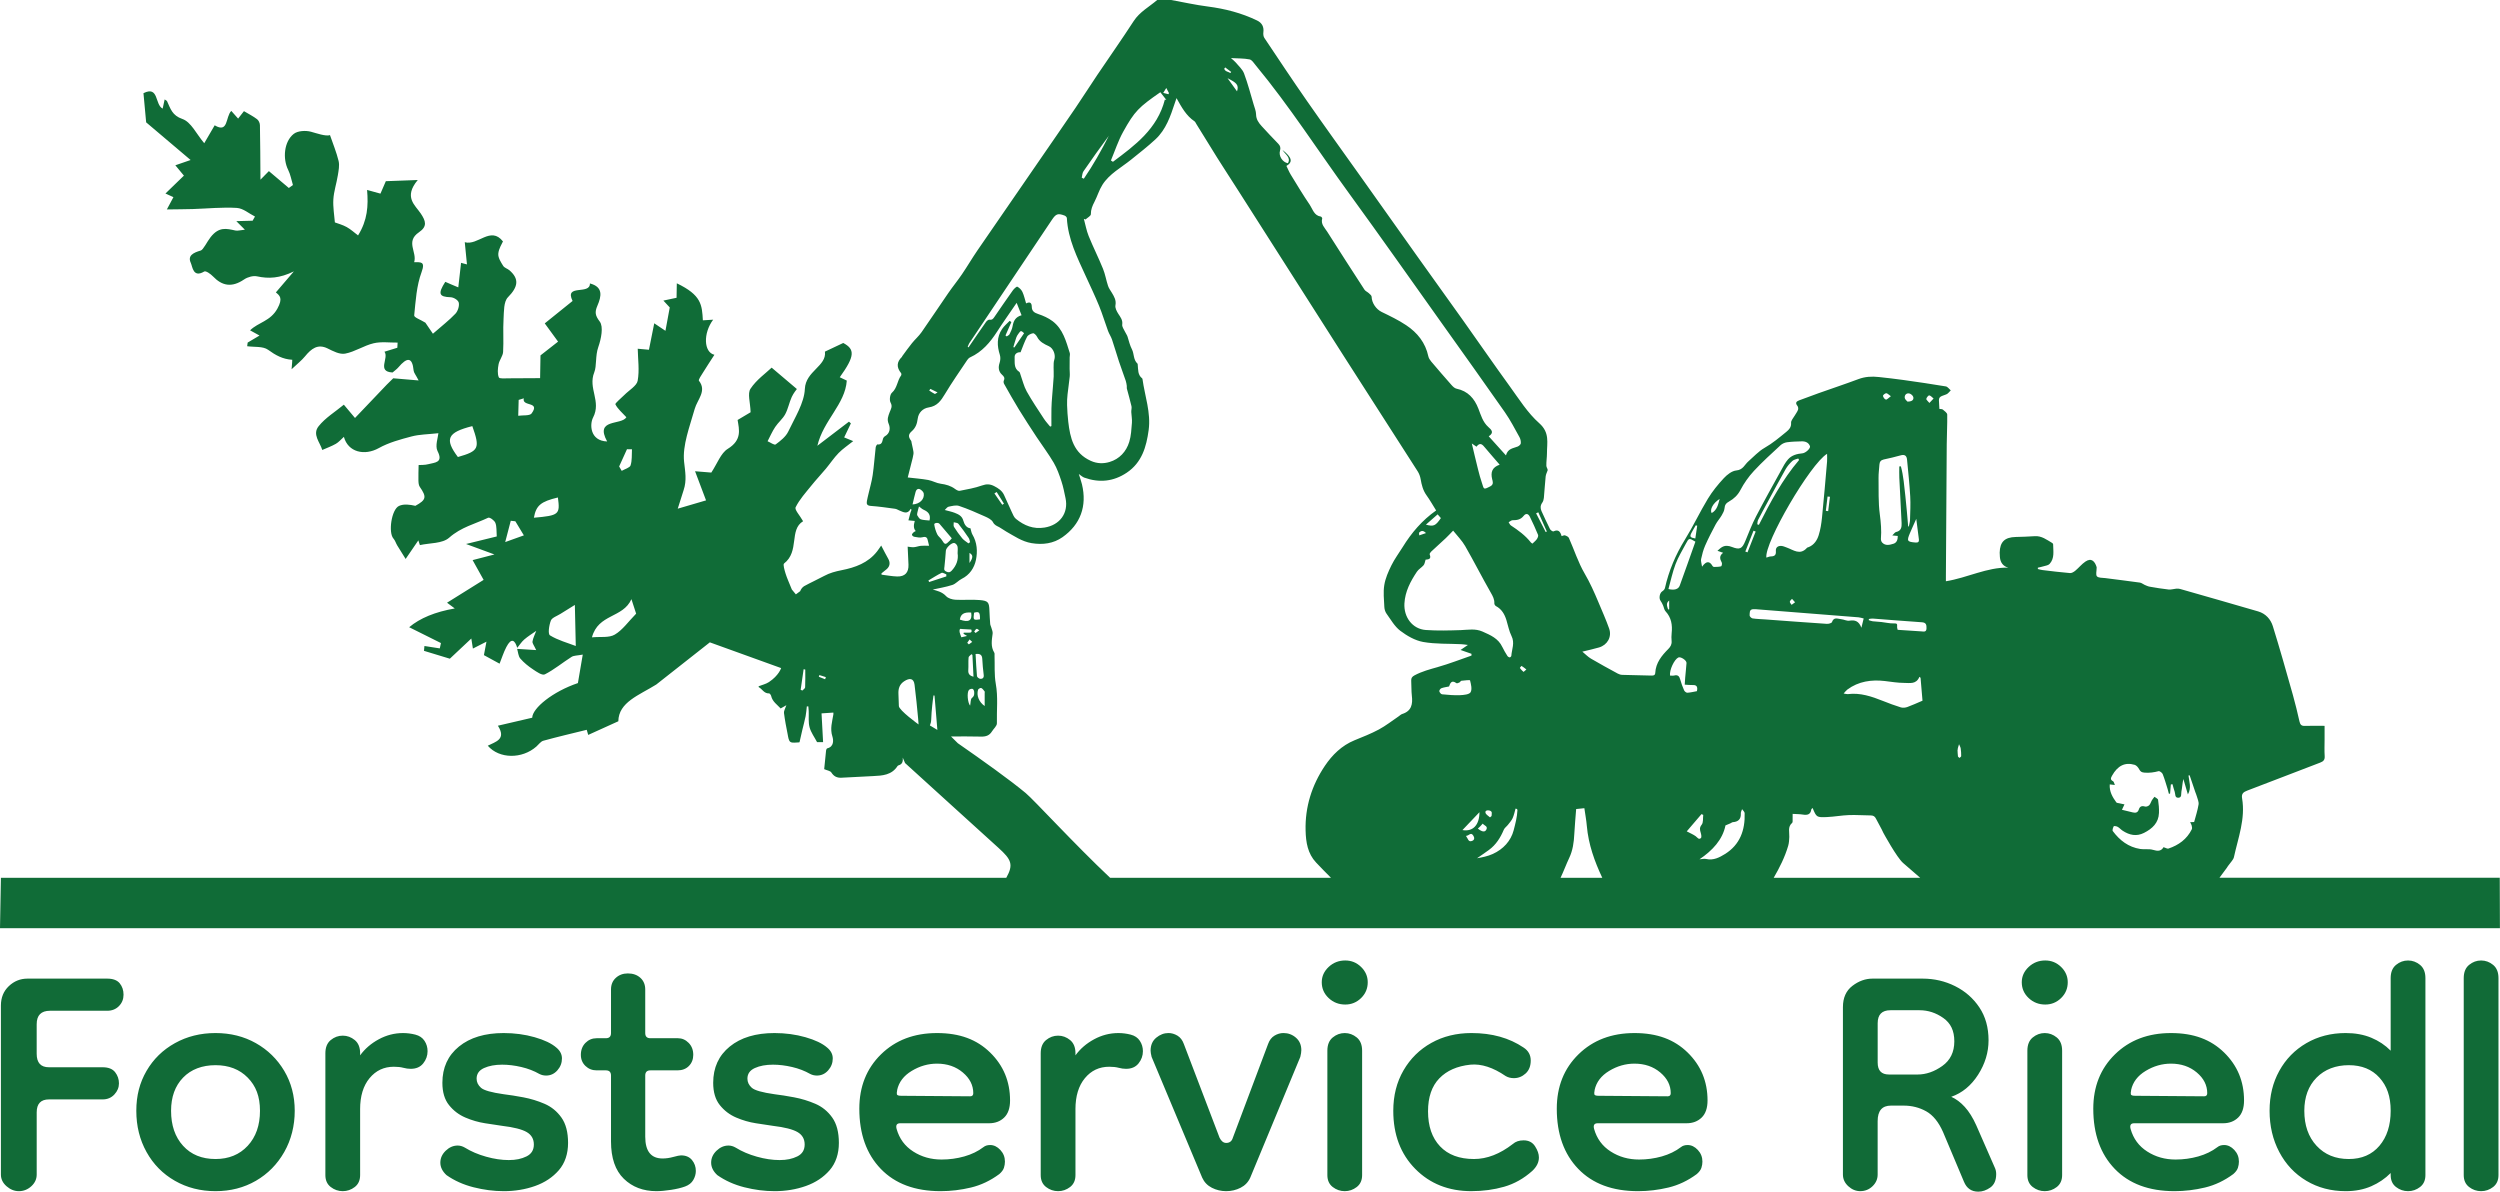
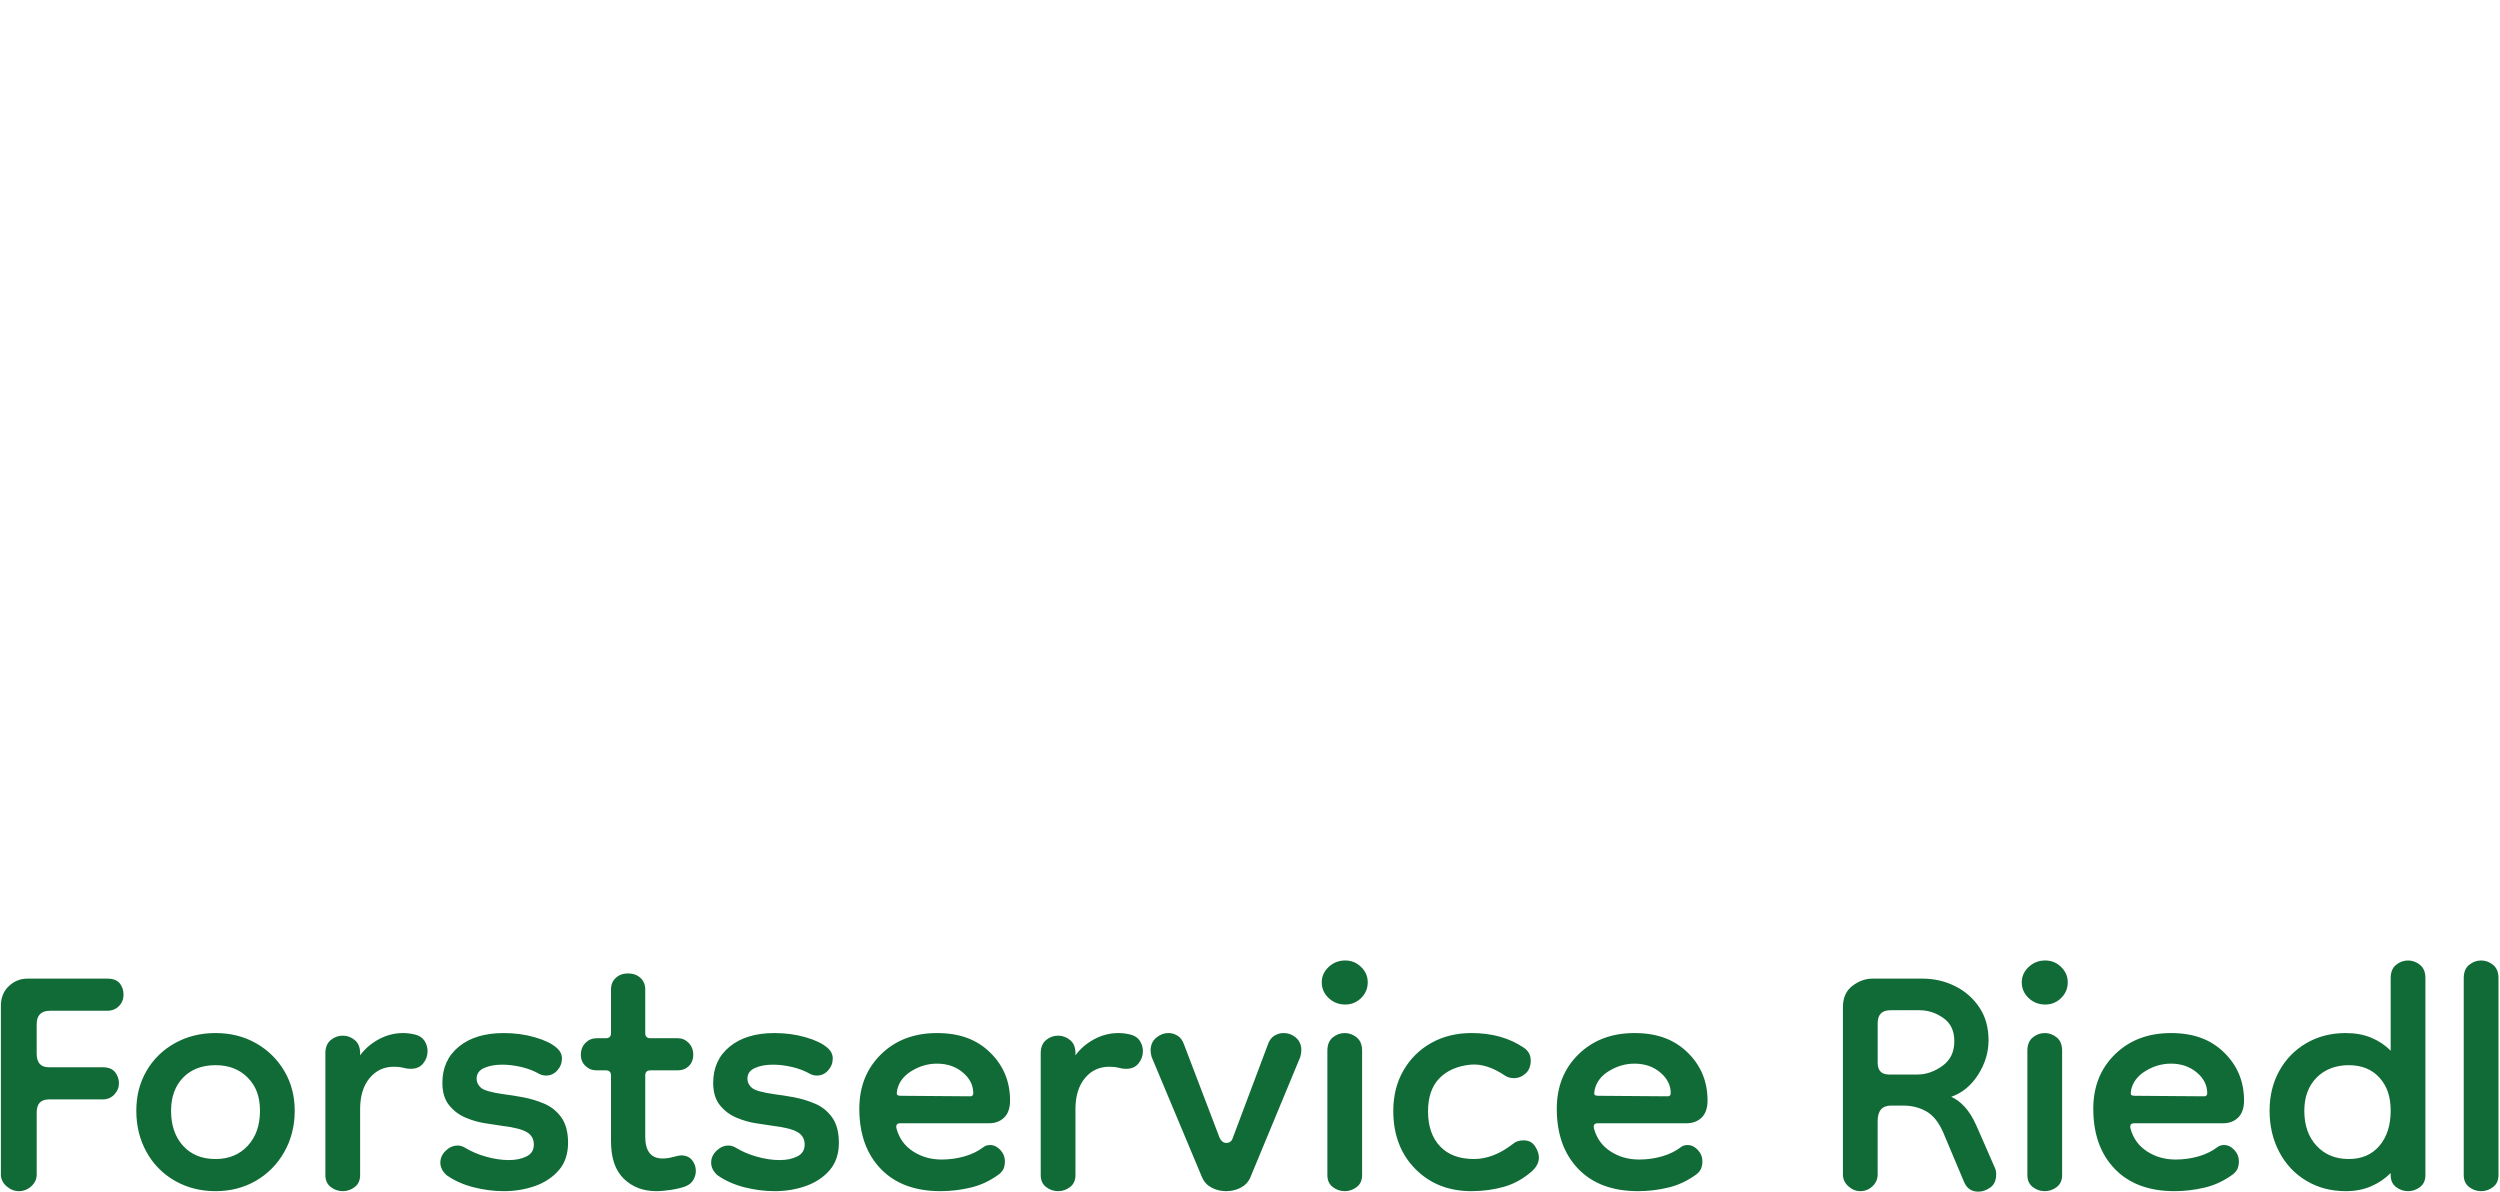
<svg xmlns="http://www.w3.org/2000/svg" id="Ebene_2" viewBox="0 0 2334.11 1112.6">
  <g id="Layer_1">
-     <path d="M847.46,510.35s0,.03,0,.05c-.02,0-.04,0-.05,0l.05-.04ZM2334.11,866.62H0l.85-47.09h938.67c6.93-12.4,4.77-17.03-7.36-27.98-29.12-26.3-58.06-52.8-87.15-79.13l-2.16-5.07c.26,3.31-.12,6.14-3.94,7.21-.36.12-.77.38-.97.69-5.42,8.44-14.06,8.94-22.82,9.34-9.83.42-19.65,1-29.47,1.52-4.08.21-7.09-1.13-9.44-4.85-1.02-1.6-4.02-1.95-6.71-3.14.56-5.55,1.1-11.53,1.76-17.48.08-.72.59-1.83,1.11-1.95,6.51-1.57,5.78-8,4.8-11.03-2.4-7.37-.17-13.9.92-20.76.06-.38,0-.8,0-1.61-3.39.23-6.66.45-11.07.75.48,8.99.97,17.79,1.46,26.86h-5.62c-2.5-4.75-5.72-9.05-7-13.84-1.29-4.79-.61-10.08-.82-15.16-.07-1.46-.22-2.91-.34-4.36-.47-.01-.94-.02-1.42-.03-.37,3.06-.52,6.18-1.13,9.19-.85,4.28-2.06,8.49-3.06,12.76-.88,3.69-1.69,7.41-2.61,11.45.12-.04-.26.21-.63.21-2.69-.03-6,.82-7.9-.45-1.67-1.09-2.04-4.49-2.53-6.98-1.33-6.66-2.62-13.36-3.47-20.1-.22-1.84,1.16-3.91,2.24-7.2-2.23,1.27-3.59,2.05-5.34,3.05-3.21-3.53-7.66-6.31-8.88-11.72-.2-.92-1.31-2.38-1.94-2.35-4.67.25-6.36-4.14-9.71-5.87v-.81c3.23-1.26,6.77-2.02,9.6-3.9,9.25-6.11,11.38-13.05,11.38-13.05l-66.56-24.03-50.02,39.38c-16.01,9.98-35.19,16.49-35.42,34.3-10.61,4.81-18.83,8.53-28.1,12.74.32,1.15-.32-1.04-1.41-4.76-13.27,3.28-26.94,6.47-40.51,10.2-2.37.64-4.35,3.51-6.49,5.42-13.32,11.73-34.59,11.69-45.38-.77,7.11-3.67,17.66-5.86,9.45-18.68,11.46-2.67,21.57-5.02,32.04-7.46.22-8.99,19.21-24.42,42.66-32.34,1.44-8.44,2.86-16.83,4.53-26.6-5.19.99-8.26.77-10.43,2.14-8.4,5.31-16.21,11.88-24.94,16.31-2.58,1.3-7.78-2.45-11.18-4.72-4.3-2.86-8.43-6.18-11.77-10.06-1.88-2.2-2.03-5.95-2.95-9.01,5.38.34,10.75.68,17.79,1.13-1.94-4.33-3.72-6.24-3.44-8.06.55-3.33,2.27-6.6,3.5-9.91-3.77,2.67-7.74,5.08-11.22,8.09-2.52,2.19-4.38,5.17-6.54,7.79-2.2-7.42-5.52-9.73-10.18-.73-2.61,5.04-4.31,10.52-6.31,15.51-4-2.2-7.54-4.14-14.62-7.98.19-.97,1.04-5.48,2.38-12.57-5.72,2.91-9.06,4.61-12.67,6.44-.32-2.07-.65-4.15-1.47-9.38-7.64,7.18-13.95,13.12-20.05,18.84-8.07-2.45-16.13-4.89-24.15-7.34.15-1.5.29-3,.43-4.51,4.78.74,9.56,1.5,14.33,2.23.36-1.66.73-3.33,1.09-4.98-9.85-4.9-19.67-9.8-29.67-14.79q15.11-12.73,42.56-17.52c-3.08-2.29-5.26-3.91-7.21-5.36,11.3-7.04,22.71-14.18,34.15-21.32-4.12-7.39-6.89-12.39-10.27-18.45,8.42-2.17,14.31-3.71,20.38-5.28-9.23-3.4-17.36-6.39-26.52-9.77,10.94-2.68,20.11-4.93,28.68-7.04-.38-4.83.08-9.22-1.3-12.69-.95-2.35-5.27-5.48-6.76-4.77-12.2,5.81-25.19,8.7-36.4,18.64-6.33,5.6-18.02,4.81-27.3,6.89-.49-1.46-.96-2.94-1.45-4.41-3.22,4.69-6.41,9.39-11.86,17.35-3.11-5-5.57-8.81-7.91-12.72-1.23-2.05-1.89-4.59-3.46-6.31-4.96-5.46-1.92-27.24,5.21-30.49,4.52-2.06,10.07-1.24,15.25-.08,10.23-5.59,10.7-8.22,4.15-17.68-1.06-1.51-1.24-3.89-1.3-5.95-.11-4.67.09-9.39.18-14.45,1.96-.15,5.68.11,9.22-.84,5.95-1.6,14.06-1.25,8.44-12.23-2.45-4.79.51-12.83.81-16.66-9.88,1.1-17.62,1.07-25.05,3.03-10.39,2.75-21.16,5.62-30.63,10.89-13.27,7.37-28.65,3.9-32.55-10.52-2.73,2.44-4.85,5-7.49,6.5-4.04,2.3-8.43,3.87-12.7,5.75-2.14-7.25-9.53-14.47-3.4-22.17,6.26-7.87,15.5-13.44,23.54-20.11,3.02,3.6,5.54,6.61,10.42,12.42,10.19-10.7,19.96-20.98,29.74-31.21,1.93-2.01,3.96-3.91,5.94-5.85,6.98.59,13.96,1.19,23.72,2.02-2.81-5.44-4.47-7.2-4.67-9.24-1.24-13.09-6.3-12.35-14.23-3.01-1.54,1.81-3.6,3.22-5.42,4.81-15.11-.72-3.1-13.57-7.59-19.38,4.49-1.39,8.24-2.54,12.02-3.71.08-1.6.18-3.21.27-4.81-7.5.1-15.15-1.08-22.43.63-9,2.12-17.55,7.98-26.51,9.66-5.3.98-11.35-2.35-16.45-4.85-9.13-4.47-15.1.1-21.1,7.43-3.15,3.87-7.22,6.98-12.5,12,.34-4.73.79-8.84.62-8.84-8.88-.48-15.63-4.28-22.59-9.33-4.74-3.44-12.88-2.37-19.5-3.31.15-1.14.29-2.27.45-3.41,3.17-1.87,6.35-3.76,11.08-6.57-3.65-2.02-6.14-3.37-8.82-4.86,7.76-7.58,19.01-8.47,25.51-20.3,5.32-9.69,2.22-12.06-1.43-15.11,5.14-6,10.08-11.76,16.81-19.63-13.27,6.49-23.65,6.99-34.4,4.63-3.53-.77-8.7.6-12,2.85-11.74,8.03-20.78,5.9-29.13-2.81-2.16-2.25-6.66-5.45-8.17-4.55-10.43,6.24-10.93-4.56-12.51-7.96-3.18-6.79,2.08-9.57,9.27-11.63,2.35-.68,5.85-8.25,9.23-12.53,7.88-9.99,14.82-7.93,23.16-6.15,2.01.44,4.4-.34,8.8-.77-3.1-3.11-4.86-4.86-8-7.99,6.38-.17,10.8-.29,15.22-.4.74-1.31,1.48-2.59,2.21-3.9-5.65-2.8-10.95-7.66-16.98-8.04-13.46-.83-27.3.62-40.97,1.05-7.48.22-14.93.24-24.32.37,2.87-5.36,4.37-8.18,6.13-11.47-2.68-1.23-5.36-2.46-7.44-3.4,5.43-5.27,10.53-10.21,17.23-16.69-2.2-2.67-5.24-6.33-8-9.67,3.05-1.04,7.09-2.44,14.26-4.92-16.32-13.83-30.56-25.9-41.51-35.16-1.01-10.9-1.72-18.67-2.51-27.23,14.52-7.27,10.5,10.8,17.92,14.41.7-3.22,1.27-5.78,1.86-8.59,1.01.75,1.98,1.09,2.3,1.78,3.15,6.84,4.74,13.22,14.16,16.44,8.26,2.84,13.06,13.91,20.5,22.67,3.07-5.28,6.42-11.01,9.74-16.72,13.01,7.76,9.97-7.95,15.51-13.45,2.04,2.3,3.9,4.39,6.38,7.19,2.25-2.87,4.36-5.57,5.44-6.96,4.72,2.82,8.75,4.83,12.26,7.53,1.49,1.13,2.62,3.58,2.66,5.59.32,16.08.36,32.2.49,50.87,3.95-4.01,5.86-5.97,7.87-8.01,6.22,5.26,12.41,10.51,18.62,15.76,1.28-.92,2.56-1.83,3.83-2.76-1.44-4.74-2.28-9.83-4.45-14.15-5.22-10.46-3.93-26.38,5.17-33.58,3.82-3.02,11.32-3.33,16.14-2.02,4.91,1.32,13.8,4.52,17.74,3.15,2.77,8.08,6.04,15.91,8.05,24.17.98,4.08-.01,8.98-.74,13.46-1.19,7.45-3.71,14.88-4.16,22.26-.46,7.41.89,14.74,1.42,21.61,2.92,1.11,7.27,2.24,11.04,4.34,3.83,2.12,7.08,5.16,10.6,7.81,8.84-14.22,9.69-27.59,8.43-42.47,5.34,1.47,8.54,2.35,12.48,3.45,1.64-3.76,3.29-7.59,5.03-11.62,8.86-.32,17.63-.65,29.8-1.1-13.42,16.06-2.48,23.36,2.84,31.33,4.53,6.79,6.43,11.92-1.69,17.44-12.87,8.75-1.59,18.47-4.5,27.96,5.86.13,10.76-1.1,6.92,9.26-4.74,12.81-5.51,26.87-6.89,40.4-.2,1.96,5.8,3.91,10.44,6.82,1.64,2.4,4.64,6.79,7.03,10.31,8.43-7.37,15.23-12.58,21.05-18.73,2.28-2.4,3.78-7.35,3.09-10.27-.58-2.42-4.73-4.97-7.63-5.06-10.77-.35-12.14-3.16-4.96-14.4,1.81.78,3.7,1.61,5.59,2.44,1.54.66,3.08,1.3,6.55,2.74.95-8.48,1.76-15.61,2.59-22.9.71.2,2.51.66,5.51,1.47-.71-7.27-1.38-13.94-2.05-20.73,12.27,3.5,24.13-15.43,35.66-.73-.83,2-4.03,6.77-4.36,11.46-.28,3.86,2.42,7.89,4.56,11.34,1.18,1.92,4.07,2.61,5.88,4.17,9.15,7.95,8.28,15.28-1.45,25.17-4.03,4.11-3.66,13.3-4.08,20.14-.63,10.33.21,20.61-.42,30.94-.22,3.76-3.48,7.56-4.22,11.45-.79,4.06-1.2,8.76.19,12.19.64,1.55,6.03.93,9.3.94,9.44.04,18.89-.09,29.28-.16.1-5.99.24-13.69.36-21.24,5.2-4.06,10.49-8.19,16.41-12.85-4.42-6.07-8.78-12.04-12.43-17.04,8.35-6.72,16.54-13.33,25.98-20.93-8-16.26,16.48-5.25,16.18-16.35,12.5,3.23,10.85,11.87,7.01,20.73-2.72,6.3-1.99,9.32,2.2,14.91,3.59,4.8,1.3,16.1-1.38,23.73-2.94,8.35-1.36,17.61-3.77,23.61-6.05,15.09,6.86,26.92-1.14,42.29-3.15,6.06-3.08,21.69,13.17,22.26-11.9-21.68,13.27-14.86,17.96-22.62-3.98-4.33-8.02-7.65-10.27-12.05-.49-.96,5.41-5.74,8.38-8.75,4.34-4.4,11.56-8.54,12.42-13.23,1.79-9.83.25-19.93.07-29.93.96.09,4.9.45,10.47.96,1.7-8.51,3.29-16.52,4.94-24.71,2.77,1.88,6.57,4.41,10.46,7.02,1.25-6.81,2.46-13.4,4.02-21.81-1.03-1.1-3.4-3.67-5.94-6.42,4.08-.87,7.65-1.63,12.3-2.62.09-4.72.17-9.12.23-13.51,23.04,11.03,23.52,20.08,24.33,34.56,2.99-.18,5.98-.37,9.61-.59-9.49,12.67-8.83,30.44,1.17,32.77-3.69,5.71-7.33,11.22-10.8,16.83-1.51,2.43-4.34,6.52-3.66,7.39,7.58,9.55-1.47,17.52-3.96,26.35-4.6,16.38-11.53,33.87-9.89,49.32.98,9.17,2.66,17.23-.43,26.47-1.77,5.3-3.39,10.65-5.5,17.32,8.5-2.5,16.98-4.98,26.43-7.75-3.44-9.14-6.48-17.13-10.26-27.2,8.15.67,13.12,1.08,15.17,1.24,5.57-8.42,8.91-18.18,15.33-22.13,13.49-8.3,10.68-17.96,9.22-26.98,5.35-3.16,10.3-6.1,12.14-7.21-.29-9.35-3.08-17.42-.09-21.96,5.47-8.33,14.38-14.57,19.74-19.69,8.8,7.46,15.64,13.26,23.54,19.96-.34.52-3.1,3.75-4.78,7.42-2.39,5.23-3.38,11.05-6.09,16.09-2.34,4.35-6.58,7.72-9.36,11.93-2.79,4.19-4.79,8.86-7.12,13.32,2.59,1.08,6.32,3.88,7.56,2.96,4.46-3.27,9.47-7.24,11.73-11.97,6.19-13.02,14.95-26.79,15.52-39.83.73-16.74,20.52-21.3,18.75-34.84,5.98-2.83,10.56-4.99,17.09-8.07,11.02,5.86,11.02,12.18-3.25,32,2.65,1.27,5.17,2.45,6.56,3.12-1.54,22.16-21.86,37.02-27.47,60.85,11.44-8.74,20.47-15.63,29.5-22.51.6.54,1.2,1.08,1.79,1.61-2.03,4.19-4.01,8.39-6.28,13.1,2.7,1.11,5.42,2.23,8.45,3.46-4.87,3.91-9.68,7.08-13.63,11.11-4.35,4.46-7.83,9.76-11.84,14.58-4.48,5.38-9.32,10.47-13.68,15.93-5.21,6.48-11.01,12.84-14.59,20.08-1.19,2.39,3.74,7.38,6.94,13.09-13.22,8-3.11,28.13-17.78,39.49-1.15.88.51,6.37,1.46,9.48,1.26,4.1,3.09,7.96,5.81,14.76l3.77,4.57,4.05-3c.62-1.79,2.1-3.78,3.74-4.7,6.1-3.38,12.51-6.2,18.66-9.53,5.15-2.8,10.55-4.21,16.3-5.35,12.69-2.5,24.7-6.79,33.09-17.55,1.31-1.67,2.45-3.5,3.83-5.47,2.7,5.11,4.52,8.78,6.56,12.34,2.02,3.51,1.65,7-1.38,9.66-1.6,1.39-3.29,2.65-4.93,3.98.04.4.08.82.1,1.22,4.85.58,9.66,1.54,14.51,1.69,7.33.22,10.9-3.69,10.62-11.05-.22-5.6-.52-11.19-.77-16.79,1.93.2,3.87.65,5.78.51,2.21-.17,4.36-1.07,6.58-1.29,2.37-.24,4.77-.06,7.65-.06-.41-1.7-.83-3.07-1.08-4.48-.52-2.98-1.57-4.44-5.16-3.45-2.32.65-5.07-.05-7.57-.44-.86-.13-2.07-1.1-2.19-1.85-.13-.7.89-1.69,1.58-2.38.5-.5,1.27-.74,2-1.15q-2.95-2.8-.97-9.41c-1.94-.19-3.94-.39-5.91-.58.62-2.38,1.21-4.77,1.89-7.14.27-.94.68-1.83,1.03-2.75-.26-.3-.51-.6-.77-.89-3.01,5.55-6.8,3.11-10.49,1.65-1.36-.53-2.65-1.46-4.07-1.65-7.54-1.02-15.12-2.15-22.73-2.68-3.49-.26-4.12-1.73-3.63-4.54.4-2.25.97-4.48,1.48-6.7,1.33-5.84,3.06-11.62,3.92-17.54,1.25-8.59,1.81-17.28,2.81-25.91.11-1,1.18-2.8,1.62-2.73,4.11.53,4.43-2.34,5.16-5.1.24-.94.98-2.04,1.81-2.5,4.94-2.74,5.18-7.76,3.57-11.53-1.85-4.33-.46-7.28.88-10.93,1-2.74,2.97-5.24.87-8.99-1.26-2.25-.63-7.54,1.21-9.17,5.1-4.48,4.93-11.25,8.6-16.16.37-.49.36-1.74-.03-2.21-4.31-5.31-4.23-10.31.78-15.11.18-.17.19-.51.34-.73,3-4.05,5.88-8.18,9.06-12.09,2.82-3.51,6.33-6.52,8.91-10.2,8.49-12.12,16.63-24.5,25.06-36.68,4.1-5.95,8.69-11.54,12.74-17.51,4.97-7.31,9.44-14.95,14.43-22.25,18.93-27.64,38-55.19,56.99-82.77,11.52-16.72,23.08-33.4,34.49-50.18,6.92-10.18,13.49-20.57,20.36-30.77,11.31-16.79,23-33.35,34-50.33,5.63-8.69,14.53-13.32,21.99-19.74h12.95c11.42,2.08,22.77,4.63,34.27,6.1,16.06,2.07,31.44,6.02,46.01,13.05,4.64,2.25,6.51,5.96,5.88,11.01-.22,1.7,0,3.89.91,5.26,13.21,19.76,26.34,39.56,39.92,59.05,16.11,23.13,32.63,45.99,48.97,68.97,17.8,25.05,35.56,50.14,53.37,75.17,14.35,20.14,28.8,40.16,43.12,60.3,14.64,20.59,28.96,41.41,43.79,61.84,8.65,11.91,16.66,24.82,27.51,34.42,9.98,8.82,7.14,18.24,7.18,28.12,0,3.87-.68,7.74-.56,11.62.04,1.47,1.36,2.92,1.23,4.14-.65,1.95-1.68,3.85-1.89,5.83-.69,6.66-1.04,13.36-1.67,20.01-.14,1.54-.63,3.23-1.52,4.48-1.84,2.6-1.88,5.19-.65,7.92,2.57,5.6,5.12,11.22,7.91,16.72.53,1.04,2.6,2.45,3.22,2.16,4.62-2.27,6.42.25,7.61,4.4,1.18-.3,2.32-.98,3.12-.72,1.38.46,3.16,1.26,3.68,2.41,4.93,11.06,8.63,22.83,14.69,33.21,5.03,8.59,8.97,17.46,12.77,26.52,3.44,8.25,7.14,16.45,10.11,24.86,2.73,7.7-1.57,15.34-9.41,17.65-4.87,1.44-9.88,2.5-15.61,3.92,2.82,2.33,5.19,4.83,8.06,6.53,8.22,4.84,16.63,9.4,25.03,13.97,1.24.68,2.76,1.14,4.18,1.18,9.02.3,18.04.44,27.08.66,1.88.05,3.58-.04,3.73-2.51.5-9.39,6.01-16.12,12.24-22.38,2.11-2.14,3.33-4.35,3.02-7.46-.22-2.38-.21-4.83.05-7.23.81-7.61-.23-14.56-5.74-20.47-1.26-1.37-1.48-3.67-2.3-5.48-.68-1.5-1.38-3.04-2.35-4.34-1.72-2.35-.79-7.27,1.61-8.77,1.06-.67,2.23-1.86,2.5-3,3.64-16.21,9.96-31.19,18.73-45.39,7.63-12.35,13.82-25.58,21.35-38.02,4.19-6.9,9.41-13.33,14.93-19.26,3.06-3.28,7.53-6.81,11.67-7.19,6.25-.57,7.71-5.41,11.2-8.47,4.95-4.31,9.5-9.41,15.1-12.61,7.49-4.26,13.9-9.69,20.46-15.05,2.5-2.04,4.65-4.31,4.35-8.36-.16-2.12,2.09-4.44,3.33-6.64,1.03-1.84,2.44-3.53,3.14-5.49.42-1.04.14-2.83-.57-3.69-2.16-2.69-1.11-4.12,1.55-5.12,6.05-2.26,12.09-4.54,18.17-6.69,12.39-4.4,24.88-8.54,37.2-13.15,6.27-2.36,12.59-2.69,19.06-1.97,7.62.83,15.24,1.68,22.83,2.75,13.28,1.86,26.55,3.8,39.76,6.02,1.7.28,3.08,2.42,4.61,3.7-1.39,1.27-2.57,3.16-4.19,3.72-7.17,2.52-7.23,2.38-6.65,9.64.09,1.18.14,2.37.22,3.95,1.05.18,2.5.02,3.27.66,1.6,1.32,4.02,3.05,4.05,4.64.15,9.22-.4,18.46-.46,27.69-.31,41.04-.54,82.09-.78,123.13v4.78c20.13-3.23,38.32-13.17,58.24-12.71-4.58-1.15-7.48-4.65-7.84-10.03-.1-1.33-.22-2.66-.19-4,.27-10.07,4.68-14.32,14.94-14.6,5.93-.15,11.86-.32,17.77-.74,6.49-.46,11.18,3.33,16.26,6.29.43.24.94.81.94,1.23.06,6.35,1.55,13.08-3.31,18.39-1.25,1.37-3.78,1.62-5.77,2.24-1.7.52-3.44.85-5.17,1.26,0,.42,0,.84-.01,1.26,1.45.34,2.85.8,4.3.97,8.56,1.02,17.11,2.11,25.69,2.81,1.6.14,3.58-1.05,4.94-2.18,3.27-2.71,5.98-6.17,9.45-8.53,5.79-3.95,8.92.02,10.48,5.1.13.36,0,.8,0,1.2.02,2.59-.97,6.11.33,7.47,1.48,1.55,5,1.28,7.65,1.62,10.83,1.41,21.66,2.71,32.45,4.22,1.56.22,2.91,1.47,4.43,2.13,1.55.67,3.16,1.43,4.79,1.7,5.84,1.01,11.69,2,17.58,2.63,2.33.24,4.75-.6,7.13-.8,1.15-.09,2.42-.06,3.5.25,24.35,6.96,48.69,13.9,73.01,21,6.96,2.04,11.65,7.31,13.65,13.75,6.65,21.35,12.7,42.9,18.78,64.44,2.3,8.11,4.23,16.34,6.11,24.57.67,2.92,1.82,4.29,5.09,4.12,5.9-.24,11.81-.06,18.34-.06v12.66c0,5.24-.25,10.48.09,15.69.22,3.5-1.25,4.87-4.28,6.02-22.65,8.61-45.2,17.45-67.86,26.02-3.72,1.42-5.74,2.88-4.96,7.37,3.23,19.05-3.71,36.77-7.64,54.89-.26,1.24-1.13,2.41-1.88,3.48-1.54,2.21-3.45,4.18-4.79,6.48l-6.81,9.19h261.68l.15,47.09ZM440.98,397.84c-23.31,5.87-26.15,11.99-13.47,28.85,19.66-5.62,20.81-8.11,13.47-28.85ZM489.09,499.83c-2.61-4.35-5.28-8.75-7.94-13.16-1.44-.15-2.86-.29-4.29-.45-1.61,6.17-3.22,12.33-5.18,19.88,8.36-3.02,12.88-4.63,17.41-6.26ZM496.35,385.98c8.47-11.66-9.35-5.95-7.31-14.09-1.6.48-3.19.97-4.79,1.47-.14,4.94-.27,9.89-.41,14.82,4.3-.64,10.77.2,12.52-2.2ZM520.88,464.47c-15.95,3.82-20.34,7.38-22.42,18.9,23.5-2.06,24.57-3,22.42-18.9ZM537.57,603.13c-.35-15.27-.61-27.08-.86-38.35-3.86,2.39-8.62,5.31-13.34,8.29-3.17,2.02-8.01,3.58-9.04,6.27-1.71,4.4-2.93,12.57-.84,13.86,7.44,4.59,16.37,6.96,24.08,9.93ZM578.06,435.49c.8,1.38,1.61,2.75,2.4,4.13,2.89-1.69,7.58-2.94,8.27-5.12,1.52-4.76.99-9.98,1.3-15.04-1.56,0-3.12-.03-4.66-.04-2.45,5.37-4.86,10.73-7.3,16.07ZM593.93,572.95c-.48-1.51-1.94-5.99-4.4-13.54-7.97,17.85-30.99,13.56-36.86,35.64,8.12-.78,15.9.64,21.35-2.58,7.21-4.22,12.59-12.06,19.91-19.53ZM751.83,625.13c-.5-.1-1.02-.19-1.54-.3-.92,6.39-1.83,12.77-2.75,19.16.53.25,1.03.5,1.55.76.91-1,2.57-1.97,2.62-3.01.25-5.53.12-11.07.12-16.61ZM771.06,632.19c-2.01-.65-4.04-1.28-6.05-1.92-.19.52-.37,1.02-.54,1.56,1.97.78,3.94,1.56,5.9,2.37.23-.66.47-1.33.69-2ZM857.62,676.37c-.13-1.86-.27-3.72-.42-5.58-.87-10.5-2.11-20.97-3.33-31.44-.72-6.18-4.64-6.65-9.78-3.23-4.31,2.88-5.49,6.87-5.27,11.73.17,3.78.3,7.55.4,11.33.11,4,18.39,17.2,18.39,17.2ZM1149.29,54.26c1.98,1.77,3.32,2.71,4.31,3.93,2.78,3.37,6.42,6.49,7.89,10.37,3.54,9.44,6.09,19.25,8.96,28.94.9,3.07,2.22,6.18,2.27,9.3.07,4.65,2.42,7.88,5.22,10.96,5.04,5.6,10.29,11.03,15.52,16.46,1.86,1.93,2.41,3.83,1.6,6.51-1.47,4.87,2.44,10.86,7.42,11.68,2.99-5.54-2.45-8.06-5.09-12.42,8.95,7.07,9.9,11.24,3.68,14.93,1.33,2.72,2.48,5.59,4.07,8.19,5.8,9.46,11.5,18.99,17.75,28.16,2.75,4.09,3.93,10,10.29,10.93.53.08,1.43,1.33,1.29,1.81-1.48,5.27,2.3,8.58,4.66,12.29,11.5,18.11,23.09,36.15,34.79,54.13.91,1.4,2.81,2.11,4.08,3.3,1.04.97,2.61,2.19,2.61,3.31.09,5.75,4.23,11.71,9.35,14.2,7.8,3.79,15.71,7.58,22.89,12.37,10.47,6.95,18.03,16.37,20.71,29.08.36,1.71,1.49,3.42,2.65,4.81,6.24,7.38,12.56,14.71,18.96,21.94,1.27,1.44,2.95,3.09,4.69,3.44,10.63,2.19,16.72,9.12,20.43,18.66,2.36,6.09,4.08,12.46,9.23,17.09,2.81,2.51,5.84,5.16.42,8.73,5.34,5.94,10.31,11.45,16.08,17.82,1.76-6.63,6.88-6.58,10.98-8.29,1.21-.52,2.8-1.89,2.89-2.98.15-1.9-.3-4.11-1.25-5.78-4.36-7.82-8.47-15.86-13.58-23.19-19.28-27.6-38.89-54.98-58.42-82.42-29-40.72-57.75-81.65-87.16-122.07-29.04-39.88-55.62-81.5-87.15-119.55-1.69-2.05-3.5-5.03-5.66-5.44-5.33-1.05-10.94-.86-17.37-1.23ZM1391.12,763.14c.5-.43.98-.84,1.48-1.25-.07-1.96,1.32-4.38-2.15-5.2-2-.47-4.08.18-3.5,2.24.45,1.65,2.72,2.82,4.18,4.21ZM1384.32,768.97c-1.03,1.14-1.63,1.84-2.27,2.5-.71.72-1.49,1.41-2.26,2.14,3.95,3.16,6.57,3.56,7.9,1.01,1.7-3.24-1.73-3.69-3.38-5.65ZM1402.64,604.05c1.35,2.91,3.06,5.65,4.75,8.39.41.65,1.37,1.24,2.14,1.32.46.05,1.48-.88,1.51-1.43.43-6.14,3.43-12.06.18-18.5-2.32-4.59-3.2-9.9-4.77-14.89-1.7-5.49-4.42-10.23-9.78-13.07-.76-.39-1.54-1.7-1.48-2.53.19-3.76-1.39-6.64-3.23-9.86-8.25-14.42-15.76-29.26-24.03-43.67-2.92-5.08-7.25-9.38-11.21-14.38-2.82,2.89-4.77,5.04-6.89,7.04-4.51,4.22-9.14,8.33-13.63,12.56-.7.66-1.62,2-1.38,2.6,1.92,4.8-1.63,4.62-3.82,4.91-.7,2.09-.84,3.99-1.85,5.18-1.87,2.22-4.74,3.73-6.3,6.12-5.97,8.99-10.98,18.36-11.62,29.53-.73,12.89,7.49,23.95,20,24.84,10.85.76,21.79.46,32.68.1,6.81-.24,13.48-1.64,20.21,1.35,7.45,3.31,14.77,6.4,18.5,14.4ZM1325.09,497.12c-.45.44-.02,1.79,0,2.72,1.91-.65,3.83-1.29,6.28-2.13-2.73-2.84-4.65-2.16-6.28-.59ZM1345.28,483.71c-.88-1-1.77-2.03-3.04-3.49-3.63,3.19-6.98,6.12-10.95,9.62,7.29,1.98,8.95,1.13,13.99-6.13ZM1400.16,433.86c-4.8-5.58-9.23-10.58-13.5-15.7-2.45-2.98-4.72-5.73-8.15-1.11-1.37-.93-2.4-1.65-4.36-3.01,1.05,4.5,1.79,7.86,2.64,11.19,2.19,8.59,3.95,17.32,6.81,25.68,1.97,5.77,1.06,6.7,7.88,3.12,3.36-1.77,2.17-4.66,1.67-6.65-1.54-6.4-.14-11.06,7.01-13.53ZM1146.08,73.01c3.32,4.6,5.97,8.28,8.86,12.28,2.05-6.07-.69-8.15-8.86-12.28ZM1142.98,64.21c.92,2.76,3.82,2.67,5.76,3.98.25-.35.49-.69.74-1.03-1.86-1.42-3.73-2.83-5.58-4.23-.31.42-.62.85-.92,1.28ZM1086.05,86.74c1.63.41,3.26.82,4.9,1.24.13-.39.27-.76.41-1.15-.63-1.2-1.26-2.42-2.46-4.69-1.21,1.95-2.04,3.27-2.86,4.59ZM1037.21,149.8c.61.43,1.24.86,1.88,1.28,20.65-15.44,41.48-30.72,48.47-58.08.47.07.92.16,1.38.25-1.88-2.4-3.75-4.79-5.59-7.15-20.13,14.01-23.97,17.58-34.73,37-4.67,8.43-7.67,17.78-11.42,26.71ZM1009.96,165.93c.65.31,1.3.62,1.94.93,8.79-12.78,16.33-26.33,23.42-40.17-8.13,10.97-16.07,22.06-23.79,33.31-1.08,1.6-1.08,3.94-1.57,5.93ZM903.48,323.93c.26.11.52.23.79.35,5.41-7.91,10.79-15.85,16.32-23.7.72-1.01,2.27-2.28,3.17-2.12,2.37.47,3.36-.66,4.49-2.3,5.74-8.39,11.48-16.78,17.37-25.04,1.06-1.5,3.56-3.79,4.2-3.45,1.94,1.01,3.82,2.87,4.75,4.87,1.53,3.3,2.28,6.96,3.44,10.73,3.75-1.89,5.24-.41,5.3,3.16.05,3.98,2.26,5.52,5.97,6.75,4.72,1.56,9.51,3.71,13.44,6.67,9.79,7.38,12.61,18.84,16.09,29.79.37,1.2-.11,2.65-.12,3.97-.04,3.57-.05,7.16-.05,10.74.01,2.39.34,4.82.11,7.18-.54,5.55-1.45,11.06-2.03,16.61-.36,3.34-.55,6.75-.44,10.12.18,5.17.5,10.36,1.1,15.51,1.77,15.11,4.91,29.22,21.05,36.51,6.13,2.77,12.14,2.67,17.57,1.02,9.13-2.73,15.53-9.63,18.32-18.74,1.76-5.67,2.02-11.87,2.5-17.85.27-3.3-.48-6.67-.6-10.01-.09-1.81.58-3.73.19-5.44-1.27-5.55-2.9-11.02-4.34-16.55-.2-.75.09-1.61-.04-2.4-.24-1.57-.44-3.18-.95-4.69-2.07-6.11-4.37-12.14-6.4-18.26-2.24-6.77-4.17-13.63-6.46-20.36-.93-2.76-2.68-5.24-3.69-7.98-2.88-7.81-5.23-15.81-8.38-23.51-3.84-9.38-8.24-18.54-12.46-27.76-7.95-17.38-16.6-34.54-17.62-54.17-.05-.82-1.19-1.96-2.08-2.3-6.24-2.34-8.06-1.73-11.84,3.9-10.76,16.03-21.49,32.1-32.25,48.15-14.98,22.36-29.98,44.71-44.92,67.08-.7,1.05-1,2.34-1.49,3.51ZM983.7,342.55c.04-2.2-.1-4.54.61-6.56,1.54-4.47-.78-10.81-5.04-12.75-4.42-2.01-8.69-4.11-11.04-8.82-.72-1.43-2.66-3.44-3.73-3.27-2.02.34-4.68,1.6-5.57,3.27-2.43,4.57-4.1,9.57-6.11,14.5-2.88-.35-5.69,1.46-5.52,4.53.25,4.85-1.01,10.32,4.29,13.71.66.42.83,1.62,1.15,2.49,1.92,5.28,3.16,10.93,5.84,15.78,4.93,8.81,10.63,17.18,16.15,25.65,1.67,2.57,3.83,4.83,5.75,7.23.39-.16.77-.33,1.17-.49,0-5.52-.08-11.04.03-16.55.07-3.72.37-7.42.65-11.14.47-6.22,1.07-12.41,1.44-18.62.17-2.97-.15-5.97-.09-8.96ZM956.14,311.11c-.69-.52-1.7-1.82-2.85-1.97-.73-.08-1.76,1.53-2.48,2.5-.77,1.07-1.55,2.23-1.96,3.47-1.03,2.96-1.86,6.01-2.77,9.01.34.09.67.19,1,.27,2.83-4.15,5.67-8.3,9.06-13.29ZM867.54,364.59c1.69,1.09,3.33,2.3,5.12,3.17.44.21,1.43-.72,2.69-1.4-2.79-1.37-4.76-2.33-6.71-3.28-.37.51-.74,1.01-1.1,1.51ZM866.66,448.14c3.95.73,7.67,2.98,11.64,3.5,4.95.66,9.4,1.9,13.43,4.9,1.22.91,3.06,1.96,4.34,1.7,6.99-1.38,14.08-2.59,20.74-4.97,4.26-1.54,7.64-1.38,11.42.59,3.78,1.94,7.26,4.19,9.13,8.14,2.51,5.3,4.74,10.71,7.26,16.01,1.07,2.26,2.05,4.94,3.89,6.43,7.74,6.27,16.26,9.81,26.78,8.1,14.12-2.28,22.49-13.43,19.54-27.42-1.11-5.33-2.15-10.71-3.86-15.85-1.95-5.89-4.02-11.88-7.14-17.2-4.84-8.28-10.69-15.97-15.99-24-5.64-8.56-11.24-17.14-16.6-25.87-4.79-7.8-9.25-15.8-13.76-23.78-.47-.83-.67-2.24-.28-3.06,1.2-2.48.12-3.93-1.65-5.5-3.27-2.92-3.69-6.89-2.32-10.96.78-2.31,1.02-5.23.3-7.5-2.67-8.46-3.07-16.63,2.07-24.25,1.88-2.82,4.68-5.06,7.05-7.57.52.37,1.06.73,1.62,1.09-1.83,4.18-3.67,8.35-5.51,12.53.38.29.77.59,1.16.89.89-.67,2.17-1.16,2.62-2.04,1.18-2.41,2.42-4.9,2.86-7.49.83-4.81,2.6-8.65,8.38-10.23-1.47-3.75-2.81-7.15-4.59-11.6-6.69,9.82-12.68,18.21-18.24,26.86-6.49,10.06-13.99,18.93-25.2,24.05-1.03.47-1.99,1.44-2.64,2.41-7.06,10.59-14.41,21.03-20.93,31.94-3.67,6.13-7.25,11.21-15.06,12.38-5.59.83-9.59,5.01-10.28,10.43-.62,4.84-1.93,8.61-5.62,11.85-3.34,2.92-3.22,5.27-.62,8.78.4.54.38,1.4.55,2.11.38,1.74.81,3.49,1.13,5.24.29,1.65.78,3.37.59,4.99-.33,2.64-1.12,5.23-1.77,7.83-1.19,4.75-2.42,9.51-3.59,14.17,6.96.82,13.13,1.26,19.18,2.36ZM930.56,459.36c-.71.43-1.44.87-2.14,1.31,2.44,3.53,4.9,7.08,7.34,10.62.54-.35,1.06-.68,1.58-1.02-2.27-3.64-4.53-7.27-6.79-10.91ZM905.71,506.2c-.42-1.31-.53-2.81-1.27-3.89-3.09-4.54-6.23-9.05-9.68-13.31-.79-.99-2.84-.96-4.31-1.39.05,1.44-.45,3.22.22,4.28,2.34,3.73,4.91,7.37,7.73,10.76,1.56,1.85,3.84,3.14,5.78,4.68.52-.38,1.02-.76,1.53-1.14ZM905.15,516.24v9.39c3.53-5.08,3.45-7.45,0-9.39ZM883.1,514.06c-.41,5.04-.74,10.09-1.33,15.12-.21,1.78-.74,3.2,1.42,4.33,2.09,1.1,3.6,1.15,5.29-.64,4.5-4.79,6.52-10.32,5.59-16.34,0-2.51.35-4.61-.14-6.48-.32-1.24-1.72-2.8-2.9-3.07-2.5-.55-7.72,4.46-7.92,7.08ZM888.63,502.58c-3.88-4.59-7.62-9.11-11.48-13.53-1.3-1.48-5.11-.85-4.89.66.44,3.12,1.43,6.25,2.78,9.12.91,1.95,3.05,3.3,4.22,5.17,2.95,4.78,3.43,4.9,7.51.78.65-.65,1.19-1.39,1.87-2.2ZM862.48,460.83c-.2-1.45-1.86-3.07-3.27-3.9-2.06-1.2-3.72.11-4.31,2.13-1.09,3.77-1.87,7.62-2.91,11.91,6.71-.3,11.23-4.89,10.49-10.14ZM867.83,485.98c1.36-5.42-1.15-8.13-5.42-10.03-1.61-.7-2.94-2.07-4.41-3.12-.52,1.9-1.1,3.8-1.51,5.73-.2.89-.42,2.08,0,2.74.84,1.38,1.88,3.16,3.23,3.58,2.5.8,5.26.76,8.11,1.09ZM867.47,543.41c5.36-1.75,10.72-3.5,16.07-5.25,0-.65,0-1.29-.01-1.92-1.5-.51-3.43-1.86-4.45-1.37-4.25,2.06-8.21,4.68-12.27,7.08.23.5.46.98.67,1.46ZM875.17,681.49l-2.66-32.07c-.33-.05-.65-.09-.97-.14-.4,3.12-.88,6.23-1.17,9.36-.4,4.4-.87,8.81-.96,13.22-.05,2.01-.5,3.8-1.21,5.45l6.97,4.18ZM1342.6,622.71c10.58-2.99,20.85-7.04,31.24-10.62,0-.58,0-1.12,0-1.67-3.13-1.11-6.28-2.21-10.2-3.58,2.23-1.53,4.11-2.81,6.87-4.68-2.59-.32-4.34-.63-6.07-.71-11.95-.6-24.09,0-35.77-2.09-7.54-1.37-15.1-5.74-21.33-10.46-5.26-4.01-8.79-10.36-12.79-15.91-1.25-1.73-1.97-4.15-2.07-6.28-.31-6.83-1.15-13.84-.04-20.49,1.01-6.32,3.77-12.52,6.63-18.35,2.93-5.96,6.97-11.35,10.49-17.02,8.18-13.26,18.08-25,31.28-34.26-3.03-4.82-5.78-9.73-9.04-14.26-3.26-4.55-4.49-9.6-5.41-14.93-.42-2.55-1.4-5.18-2.79-7.36-23.07-36.11-46.32-72.09-69.38-108.2-32.81-51.33-65.5-102.73-98.24-154.08-6.5-10.2-13.13-20.31-19.56-30.53-6.55-10.41-12.95-20.93-19.43-31.4-.55-.91-1-2.05-1.81-2.62-7.64-5.15-11.91-12.93-16.72-21.6-.76,2.2-1.23,3.49-1.65,4.77-4.05,12.24-8.2,24.55-17.94,33.62-7.24,6.75-15.12,12.83-22.83,19.07-9.26,7.48-20.23,13.14-26.79,23.5-3.09,4.88-4.71,10.68-7.4,15.85-1.94,3.71-3.43,7.22-3.37,11.6.01,1.61-3.23,3.25-4.97,4.88-.52-.18-1.05-.36-1.57-.55,1.46,5.35,2.42,10.9,4.48,16,4.17,10.3,9.2,20.26,13.38,30.56,2.1,5.14,2.96,10.77,4.74,16.06.78,2.32,2.37,4.37,3.64,6.52,2.09,3.55,4.13,6.85,3.25,11.55-.48,2.41,1.17,5.61,2.66,7.93,2.02,3.16,4.29,5.78,3.68,10.08-.29,2.02,1.52,4.36,2.5,6.5.74,1.66,1.97,3.16,2.5,4.88,1.23,3.99,2.13,7.95,4.11,11.83,2.1,4.11,1.14,9.62,5.12,13.22.23.22.2.76.25,1.16.48,4.49-.13,9.32,4.11,12.61.2.14.3.46.33.71,2.2,15.85,7.97,31.31,5.75,47.6-2.11,15.56-6.28,30.27-20.46,39.77-12.41,8.32-25.68,9.6-39.64,4.6-1.7-.6-3.09-2.03-5.12-3.39,1.08,3.51,2.2,6.5,2.94,9.56,4.95,20.48-1.46,37.63-18.13,49.41-8.44,5.97-18.48,7.34-28.96,5.58-8.95-1.51-16.06-6.57-23.62-10.81-2.22-1.24-4.23-2.87-6.47-4.07-2.28-1.21-4.44-1.86-5.9-4.69-1.25-2.42-4.62-4.06-7.41-5.31-7.96-3.56-15.98-7.1-24.24-9.86-2.88-.97-6.57.08-9.78.73-1.27.25-2.27,1.89-3.57,3.08,3.55.98,6.52,1.56,9.3,2.64,3.56,1.41,6.86,2.87,8.07,7.44.88,3.28,2.98,6.73,6.61,6.99.68,2.24.89,4.22,1.81,5.77,4.47,7.51,4.95,15.94,3.31,23.83-1.54,7.35-5.84,13.95-13.34,17.65-3.1,1.54-5.53,4.65-8.71,5.66-6.33,2.03-12.96,3.1-18.28,4.29,3.62,1.07,8.62,1.97,12.52,6.19,1.9,2.05,5.65,3.14,8.64,3.32,7.61.45,15.33-.39,22.92.31,7.83.72,8.56,2.17,8.85,9.85.16,4.14.38,8.31.72,12.45.09,1.13.74,2.2,1.03,3.33.49,1.86,1.47,3.82,1.25,5.6-.78,6.1-1.98,12.13,1.53,17.89.43.69.2,1.82.24,2.75.31,8.78-.37,17.73,1.16,26.3,2.24,12.34.76,24.62,1.04,36.89.06,2.5-3.04,5.03-4.63,7.6-2.35,3.81-5.64,4.91-10.14,4.81-9.36-.22-18.71-.17-28.07-.13l6.37,6.32c23.29,16.19,48.37,34.07,63.35,46.51,7.86,6.53,45.28,47.51,78.84,79.13h0s201.16,0,201.16,0h5.04c-4.7-4.7-9.36-9.44-13.92-14.28-7.84-8.34-9.51-18.9-9.78-29.87-.57-22.08,5.84-42.24,17.97-60.33,6.88-10.22,15.75-19.03,27.72-23.92,7.65-3.14,15.45-6.16,22.72-10.07,6.48-3.5,12.32-8.11,18.44-12.25,1.12-.75,2.13-1.84,3.35-2.22,8.72-2.74,9.95-9.16,9-17.04-.54-4.65-.3-9.38-.59-14.06-.15-2.5.87-3.78,3.08-4.97,6.94-3.73,14.42-5.68,21.94-7.81ZM895.91,590.13c.36,1.61,1.03,3.14,1.63,4.88,1.59-.37,3.21-.75,5.36-1.24-1.44-.88-2.39-1.46-3.33-2.04.06-.34.13-.68.2-1.03,1.6,0,3.21-.07,4.81,0,2.49.13,3.01-.93,2.26-2.94-2.88-.16-5.49-.3-8.13-.44-.85-.04-2.23-.36-2.44,0-.46.74-.55,1.91-.35,2.81ZM906.74,571.9c-6.74-.52-9.88,1.5-10.56,6.6,8.35,2.95,11.74.93,10.56-6.6ZM918.45,630.32c-.62-5.03-1.12-10.09-1.36-15.16-.19-3.93-2.22-5.03-6.24-4.55.4,7.15.67,13.93,1.3,20.67.09.98,1.98,2.45,3.12,2.52,1.93.13,3.49-.85,3.18-3.49ZM916.09,642.34c-.61-.3-2.65.8-2.91,1.62-1.7,5.33.84,11.61,6.16,15.21v-12.06c0-.54.2-1.23-.07-1.58-.94-1.19-1.88-2.59-3.17-3.2ZM910.85,590.98c1.16-.82,2.32-1.66,3.49-2.49-.88-.5-2.03-1.61-2.57-1.36-.95.41-1.52,1.67-2.23,2.58.44.41.87.85,1.31,1.27ZM909.42,572.04c-.91,6.92-.7,7.16,5.54,6.17.08-6.57-.79-7.5-5.54-6.17ZM907.99,643.14c-1.06-.18-2.66.26-3.36,1.06-2.03,2.26-1.23,11.92,1.12,14.63.58-2.71.28-6.09,1.73-7.22,2.36-1.84,2.19-3.75,2.03-5.88-.07-.95-.86-2.5-1.52-2.59ZM908.9,631.81c-.36-6.96-.68-13.66-1.01-20.36-.31-.22-.61-.45-.9-.67-.94,1.03-2.59,1.99-2.68,3.1-.36,3.9.01,7.86-.27,11.8-.23,3.36,1.13,5.2,4.86,6.13ZM907.7,599.31c-.82-.77-1.66-1.54-2.46-2.31-.72,1.06-1.45,2.11-2.19,3.17.52.49,1.02.98,1.53,1.46,1.05-.78,2.08-1.54,3.12-2.31ZM1363.22,649.04c3.46-.14,8.6-.65,9.8-2.76,1.58-2.81.37-7.44-.52-11.06-.14-.54-5.29.08-8.1.38-.62.07-1.08,1.21-1.74,1.54-.9.43-2.34,1.08-2.85.72-4.52-3.35-5.8-.07-6.91,3.06-2.59.55-5.03.84-7.25,1.68-.89.33-2,2.02-1.84,2.82.27,1.12,1.6,2.73,2.57,2.82,5.6.53,11.23,1.05,16.83.81ZM1375.44,780.01c-2.28-3.43-3.97.37-6.75.43,1.98,2.61,2.13,6.16,5.83,4.62,2.57-1.05,2.04-3.31.91-5.04ZM1381.29,758.29c-5.12,5.39-10.26,10.79-15.89,16.71,9.87,1.68,15.86-4.74,15.89-16.71ZM1416.75,756.41c0-.37-.25-.73-.4-1.09-.45-.12-.89-.24-1.36-.37-.86,2.96-1.46,6.07-2.7,8.86-1.03,2.27-2.81,4.23-4.38,6.25-1.23,1.59-3.16,2.85-3.9,4.61-3.13,7.43-7.28,14.04-13.87,18.87-3.63,2.67-7.41,5.17-11.13,7.76,5.02-.84,10.04-1.9,14.62-3.96,9.82-4.41,17.02-12.2,19.61-22.22,1.53-5.97,3.25-12.33,3.5-18.7ZM1425.07,625.03c-1.85-1.41-3.1-2.46-4.49-3.31-.07-.06-1.67,1.73-1.54,1.95.94,1.36,2.14,2.57,3.39,3.65.11.08,1.32-1.14,2.64-2.28ZM1436.01,499.4c-2.32-5.69-4.91-11.29-7.6-16.81-1.51-3.14-3.76-3.62-5.89-.93-2.8,3.53-6.22,4.05-10.27,4.03-1.24,0-2.47,1.24-3.73,1.9.72,1.02,1.2,2.37,2.13,2.99,6.88,4.51,13.47,9.32,18.6,15.85.45.56,1.21.89,1.52,1.11,1.55-1.54,3.06-2.69,4.09-4.17.76-1.1,1.57-2.95,1.16-3.97ZM1444.2,496.24c-2.66-5.98-5.32-11.97-7.98-17.95-.67.32-1.36.65-2.05.98,2.99,5.82,5.98,11.66,8.96,17.47.36-.16.72-.33,1.06-.5ZM1495.95,819.53c-7.22-15.33-12.91-31.17-14.42-48.4-.45-5.43-1.49-10.82-2.3-16.57-2.8.31-5.13.54-7.66.8-.59,7.98-1.34,15.68-1.74,23.42-.38,7.66-1.38,15.14-4.73,22.2-2.88,6.09-5.19,12.48-8.09,18.55h26.81s12.13,0,12.13,0ZM1789.12,484.42c-2.29,5.14-4.21,9.24-5.96,13.42-3.07,7.33-2.55,8.04,5.32,8.7,2.35.2,3.37-.71,3.09-2.91-.72-6.09-1.54-12.15-2.46-19.21ZM1778.35,371.49c.21,1.48,1.98,2.77,2.55,3.47,4.25,0,6.01-1.6,5.46-4.2-.3-1.41-2.34-3.16-3.85-3.43-2.71-.47-4.49,1.59-4.15,4.16ZM1758.02,369.63c.24,1.34,1.56,3.18,2.73,3.44.99.21,2.39-1.54,4.65-3.15-2.14-1.45-3.32-2.88-4.38-2.79-1.12.1-3.12,1.81-3,2.5ZM1753.89,446.09c.16,11.39-.32,22.88,1.18,34.11,1.02,7.64,1.66,15.08,1.04,22.72-.09,1.19.37,2.77,1.16,3.63,3.11,3.31,7.11,2.19,10.59,1.1,3.1-.97,4.01-3.92,3.99-7.26-1.49-.13-2.76-.24-5.13-.47,1.6-1.52,2.43-2.99,3.54-3.22,4.78-.99,5.32-4.53,5.16-8.27-.63-14.17-1.46-28.32-2.14-42.49-.16-3.46-.02-6.95-.02-10.44.51-.03.98-.07,1.48-.1,2.49,9.02,3.1,18.41,4.18,27.68,1.09,9.43,1.76,18.91,2.62,28.35.21.06.39.12.62.18.37-2.02,1.05-4.04,1.11-6.07.22-7.36.61-14.76.2-22.1-.66-11.46-1.89-22.92-2.98-34.35-.35-3.66-2.23-5.05-6.11-3.9-5.16,1.52-10.45,2.64-15.69,3.81-2.66.59-3.83,2.2-3.99,4.79-.26,4.11-.86,8.21-.81,12.31ZM1706.29,463.55c-.53,4.45-1.06,8.93-1.61,13.4.74.1,1.46.2,2.19.29.57-4.48,1.11-8.95,1.66-13.43-.74-.08-1.5-.18-2.24-.25ZM1649.15,520.62c1.41-.4,2.8-1.12,4.18-1.12,3.55-.04,5.03-1.32,4.69-5.1-.28-3.27,1.97-4.93,5.17-4.7,1.67.12,3.31.9,4.93,1.48,6.27,2.22,12.45,7.59,18.89.36.4-.45,1.21-.55,1.84-.82,4.94-2.1,7.68-6.36,9.14-11.01,1.67-5.27,2.52-10.85,3.09-16.38,1.77-17.42,3.23-34.9,4.74-52.35.2-2.22.01-4.46.01-7.28-15.72,9.45-58.64,83.14-56.68,96.93ZM1673.11,559.13c-.73.87-2,1.71-2.05,2.65-.07.93,1.04,1.95,1.67,2.92.89-.67,1.79-1.32,3.23-2.38-1.29-1.46-2.07-2.33-2.85-3.19ZM1679.72,429.48c-.28-.48-.53-.94-.81-1.41-1.85.73-4.12,1.02-5.48,2.29-2.42,2.24-4.69,4.85-6.31,7.7-5.83,10.26-11.36,20.69-16.99,31.05-2.94,5.43-5.9,10.84-8.7,16.34-.6,1.19-.53,2.7-.77,4.05.51.19,1.01.36,1.52.52,10.78-21.25,21.91-42.29,37.54-60.55ZM1598.07,479.04c5.09-2.87,6.07-7.95,7.47-13.22-6.07,3.79-9.41,9.87-7.47,13.22ZM1589.11,529.1c4.19-5.81,7.21-5.18,9.84-.56.23.4.9.8,1.34.79,2.25-.06,4.51-.04,6.65-.59.5-.12,1.08-2.62.6-3.46-1.86-3.36-2.49-6.39,1.24-9.17-2.32-.81-3.8-1.33-5.3-1.86,1.42-1.17,2.7-2.57,4.27-3.46,3.01-1.73,6.05-1.36,9.28-.11,7.36,2.87,9.52,1.65,12.53-5.7,3.16-7.69,6.14-15.47,9.97-22.83,7.52-14.51,15.54-28.78,23.43-43.09,1.92-3.51,3.79-7.17,6.4-10.14,3.42-3.88,8.27-5.22,13.43-5.67,3.12-.28,7.81-4.73,7.07-6.7-1.25-3.4-4.3-4.6-7.77-4.49-4.57.15-9.15.24-13.66.85-2.13.29-4.46,1.32-6.02,2.75-8.45,7.83-17.04,15.57-24.87,24.01-4.95,5.33-9.28,11.49-12.65,17.93-2.51,4.8-6.19,8.15-10.37,10.5-3.13,1.76-4.17,3.31-4.46,6.58-.21,2.22-1.44,4.48-2.61,6.48-1.71,2.95-4.09,5.52-5.69,8.52-3.44,6.49-6.85,13.04-9.78,19.75-1.75,4.01-2.84,8.33-3.77,12.6-.38,1.72.43,3.71.9,7.08ZM1582.83,502.76c.59-3.99,1.14-7.97,1.75-11.94-.45-.12-.89-.25-1.33-.37-1.38,2.38-2.82,4.72-4.07,7.16-1.76,3.44-1.19,4.28,3.66,5.15ZM1558.42,560.68c-3.34,2.51-1.88,5.4-1.03,8.25.35,0,.68.02,1.03.04v-8.29ZM1568.3,546.7c4.94-13.55,9.69-27.16,14.6-40.96-5.93-3.53-6.01-3.57-8.91,1.89-3.32,6.29-7.1,12.39-9.59,18.99-2.85,7.53-4.51,15.51-6.67,23.32,5.43,1.37,9.32.24,10.57-3.23ZM1575.36,646.78c3.03-.18,6.04-.94,8.96-1.47.89-3.94-.06-6-4.22-5.73-2.15.11-4.29-.21-7.17-.37.17-2.48.28-4.58.45-6.68.38-4.51.93-9.02,1.22-13.56.12-2.51-5.49-6.15-7.64-5.11-3.79,1.84-8.44,11.7-7.75,16.88,1.24,0,2.61.26,3.84-.04,3.37-.84,4.83.53,5.67,3.69.92,3.47,2.2,6.87,3.65,10.17.45,1.01,2.01,2.28,2.99,2.21ZM1588.05,782.4c.81-.76.3-3.3-.16-4.85-.83-2.74-1.37-4.75.88-7.58,1.68-2.12,1.05-6.05,1.45-9.17-.53-.24-1.09-.47-1.63-.7-4.43,5.18-8.88,10.36-13.77,16.09,3.31,1.76,6.04,2.88,8.37,4.54,1.58,1.16,2.83,3.61,4.87,1.68ZM1628.87,759.14c-.05-1.25-1.56-2.45-2.38-3.67-.42,1.33-1.28,2.69-1.18,3.98.3,5.02-2.12,7.79-7.38,8.15-.81.07-1.58.76-2.41,1.13-1.13.51-2.29.98-4.53,1.91-2.71,13.35-12.08,23.37-24.27,31.64,2.11-.12,4.33-.77,6.32-.29,6.73,1.58,12.55-1.57,17.5-4.65,13.97-8.66,18.89-22.34,18.34-38.2ZM1631.56,515.69c2.53-6.47,5.06-12.94,7.61-19.41-.68-.26-1.35-.53-2.02-.79-2.54,6.49-5.09,12.97-7.65,19.45.68.26,1.38.5,2.06.75ZM1647.95,578.31c19.22,1.4,38.43,2.88,57.65,4.14,1.62.12,4.48-.63,4.82-1.65,1.7-5.04,5.4-3.01,8.47-2.72,2.63.24,5.34,1.83,7.79,1.42,5.18-.85,8.85.3,11.2,6.61.84-3.48,1.41-5.7,2.13-8.68-1.82-.42-3.32-.96-4.86-1.08-31.16-2.49-62.33-4.93-93.48-7.37-1.61-.14-3.24-.33-4.84-.23-3.86.28-3.09,3.59-3.31,5.83-.08.89,1.66,2.63,2.74,2.79,3.86.59,7.77.64,11.68.94ZM1792.76,819.54s-9.96-8.69-15.89-13.77-18.5-28.21-18.5-28.21c-1.99-4.53-4.69-8.76-6.87-13.2-1.08-2.24-2.54-3.04-5.02-3.04-6.73,0-13.5-.59-20.22-.33-6.87.25-13.67,1.57-20.52,1.85-9.78.41-9.79.18-13.41-8.46-.49.54-1.17.93-1.22,1.4-.71,4.83-3.75,5.42-7.9,4.75-2.88-.47-5.89-.42-9.52-.65,0,1.86.05,3.4-.03,4.94-.05,1.17.23,2.9-.43,3.45-4.38,3.77-2.45,8.63-2.66,13.14-.13,2.75-.26,5.61-1.03,8.23-3.11,10.63-8.04,20.4-13.54,29.9h5.29s131.47,0,131.47,0ZM1794.93,654.18c-.53-6.36-1.17-13.88-1.82-21.39-.36-.3-.7-.59-1.07-.89-2.91,7.19-8.83,5.7-14.21,5.69-6.13-.01-12.15-1.05-18.19-1.77-12.23-1.43-24.49.23-34.92,8.02-1.1.83-1.91,2.02-3.45,3.64,2.12.33,3.03.69,3.91.58,11.67-1.47,22.28,2.18,32.85,6.38,5.49,2.19,11.03,4.27,16.68,6.01,1.82.56,4.16.31,5.99-.32,4.45-1.59,8.74-3.61,14.23-5.93ZM1794.37,580.98c-15.33-1.02-30.62-2.32-45.92-3.46-1.18-.09-2.4.25-3.6.39-.02.37-.05.75-.07,1.13,1.18.34,2.38.86,3.61,1.01,2.74.33,5.52.4,8.26.71,3.87.41,7.74,1.44,11.57,1.28,2.77-.12,3.27.46,3.01,2.91-.12,1.06.34,2.19.51,3.08,7.59.49,14.83.94,22.08,1.45,2.29.14,4.74.92,4.85-2.82.07-3.14-.23-5.41-4.29-5.69ZM1805.28,372.1c-1.33-1.06-2.54-2.64-4.02-2.96-.73-.15-2.49,1.93-2.77,3.22-.21.83,1.46,2.08,2.87,3.86,1.76-1.86,2.83-2.99,3.92-4.12ZM1831.05,705.91c.02-2.39-.09-4.79-.46-7.14-.22-1.36-1.02-2.64-1.56-3.95-.37,1.28-.79,2.54-1.12,3.83-.11.37-.02.79-.02,1.18-.09,0-.18.01-.28.01.11,2.12.13,4.23.42,6.32.08.54.97,1,1.47,1.48.54-.58,1.54-1.16,1.56-1.75ZM2050.99,743.28c-.33-1.28-.91-2.47-1.34-3.72-1.78-5.23-3.55-10.46-5.31-15.7-.37.06-.73.12-1.07.17.52,5.65,3.07,11.41-.57,17.68-1.54-5.27-2.86-9.83-4.2-14.39-.99,4.09-1.09,7.99-1.85,11.76-.43,2.04.65,5.63-2.89,5.73-3.49.1-2.61-3.48-3.36-5.55-.85-2.31-1.39-4.73-2.06-7.1-.5.08-1.03.17-1.55.24-.24,2.85-.47,5.72-.73,8.57-.36.04-.73.06-1.11.11-.38-1.45-.7-2.9-1.14-4.32-1.48-4.72-2.82-9.48-4.64-14.07-.52-1.26-2.84-2.96-3.85-2.69-4.27,1.15-8.31,1.7-12.85,1.4-3.09-.22-4.07-1-5.34-3.31-.89-1.66-2.48-3.53-4.15-4.01-9.03-2.66-15.88.83-21.05,10.08-1.18,2.12-1.96,3.79.9,5.25.79.39.98,1.92,1.7,3.5-2.09-.23-3.21-.38-4.79-.55-.46,6.74,2.59,11.85,6.12,16.75.43.59,1.67.63,2.53.82,1.7.41,3.39.74,5.1,1.08-.68,1.48-1.39,2.93-2.36,5.04,3.26.79,6.7,1.65,10.14,2.46,2.67.65,4.68.24,5.66-2.84.84-2.72,2.77-3.59,5.74-2.64,1.11.36,3.06-.36,3.93-1.26,1.15-1.15,1.56-3.05,2.43-4.53.71-1.18,1.66-2.23,2.48-3.33,1.17.95,3.18,1.76,3.37,2.89.62,4.02.97,8.13.82,12.2-.34,9.3-6.24,14.71-13.96,18.62-7.04,3.57-13.61,2.09-19.85-1.96-1.7-1.09-3.03-2.72-4.77-3.71-1.03-.6-3.44-.92-3.63-.55-.7,1.36-1.54,3.66-.88,4.55,6.43,8.66,14.62,14.97,25.61,16.69,3.91.6,8.12-.28,11.82.8,4.26,1.24,7.57,1.58,9.95-2.49,1.94.59,3.48,1.68,4.56,1.31,9.53-3.19,17.22-8.77,21.78-17.94.5-.98.18-2.47-.11-3.65-.23-1.06-.94-2-1.45-3.02,1.19-.06,2.37-.13,3.77-.18,1.41-5.34,3.24-10.76,4.13-16.35.42-2.47-.99-5.26-1.69-7.87Z" fill="#106c37" />
    <path d="M17.55,1112.12c-4.14,0-7.95-1.54-11.45-4.6-3.5-3.06-5.25-6.69-5.25-10.89v-157.78c0-7.42,2.46-13.47,7.39-18.15,4.93-4.67,10.73-7.02,17.41-7.02h74.42c5.4,0,9.3,1.45,11.69,4.36,2.38,2.9,3.58,6.46,3.58,10.65s-1.43,7.74-4.29,10.65c-2.86,2.9-6.52,4.36-10.97,4.36h-53.43c-8.27,0-12.4,4.2-12.4,12.58v27.59c0,8.39,3.82,12.58,11.45,12.58h50.09c5.4,0,9.3,1.54,11.69,4.6,2.39,3.07,3.58,6.53,3.58,10.41s-1.43,7.34-4.29,10.41c-2.86,3.07-6.52,4.6-10.97,4.6h-50.09c-7.63,0-11.45,4.04-11.45,12.1v58.08c0,4.2-1.67,7.83-5.01,10.89-3.34,3.06-7.24,4.6-11.69,4.6ZM201.22,1112.12c-14,0-26.64-3.23-37.93-9.68-11.29-6.45-20.12-15.41-26.48-26.86-6.37-11.45-9.54-24.28-9.54-38.48s3.17-26.29,9.54-37.27c6.36-10.97,15.18-19.6,26.48-25.89,11.29-6.29,23.93-9.44,37.93-9.44s26.55,3.15,37.69,9.44c11.13,6.29,19.96,14.93,26.48,25.89,6.51,10.97,9.78,23.4,9.78,37.27s-3.26,27.03-9.78,38.48c-6.52,11.46-15.35,20.41-26.48,26.86-11.14,6.45-23.7,9.68-37.69,9.68ZM201.22,1082.11c12.4,0,22.42-4.11,30.06-12.34,7.63-8.23,11.45-19.12,11.45-32.67s-3.82-23.23-11.45-30.98-17.65-11.62-30.06-11.62-22.82,3.87-30.29,11.62c-7.48,7.74-11.21,18.07-11.21,30.98,0,13.55,3.73,24.44,11.21,32.67,7.47,8.23,17.57,12.34,30.29,12.34ZM336.23,1035.65v61.47c0,4.84-1.67,8.55-5.01,11.13-3.34,2.58-7.08,3.87-11.21,3.87s-7.87-1.29-11.21-3.87c-3.34-2.58-5.01-6.29-5.01-11.13v-113.74c0-5.48,1.67-9.6,5.01-12.34,3.34-2.74,7.07-4.11,11.21-4.11s7.87,1.38,11.21,4.11c3.34,2.75,5.01,6.86,5.01,12.34v1.94c4.45-6.13,10.26-11.13,17.41-15,7.16-3.87,14.71-5.81,22.66-5.81,3.82,0,7.63.48,11.45,1.45,3.82.97,6.68,2.9,8.59,5.81,1.91,2.9,2.86,6.13,2.86,9.68,0,4.2-1.36,7.99-4.06,11.37-2.71,3.39-6.6,5.08-11.69,5.08-2.23,0-4.53-.32-6.92-.97-2.38-.64-5.33-.97-8.83-.97-9.23,0-16.78,3.55-22.66,10.65-5.89,7.1-8.83,16.78-8.83,29.04ZM470.28,1112.12c-9.23,0-18.61-1.21-28.15-3.63-9.54-2.42-17.97-6.21-25.29-11.37-3.82-3.55-5.72-7.42-5.72-11.62s1.67-7.9,5.01-11.13c3.34-3.22,7.07-4.84,11.21-4.84,2.22,0,4.45.65,6.68,1.94,5.72,3.55,12.32,6.38,19.8,8.47,7.47,2.1,14.55,3.15,21.23,3.15s11.84-1.13,16.46-3.39c4.61-2.25,6.92-5.97,6.92-11.13s-2.23-9.03-6.68-11.62c-4.46-2.58-12.09-4.51-22.9-5.81-4.46-.64-9.78-1.45-15.98-2.42-6.2-.97-12.33-2.74-18.37-5.32-6.04-2.58-11.14-6.45-15.27-11.62-4.14-5.16-6.2-12.1-6.2-20.81,0-14.19,5.17-25.49,15.5-33.88,10.33-8.39,24.25-12.58,41.74-12.58,10.17,0,19.8,1.29,28.86,3.87,9.06,2.59,15.82,5.81,20.28,9.68,3.5,2.9,5.25,6.29,5.25,10.16,0,4.2-1.43,7.91-4.29,11.13-2.86,3.23-6.37,4.84-10.5,4.84-2.23,0-4.29-.48-6.2-1.45-5.09-2.9-10.73-5.08-16.94-6.53-6.2-1.45-12.17-2.18-17.89-2.18-6.68,0-12.33,1.05-16.94,3.15-4.61,2.1-6.92,5.41-6.92,9.92,0,3.23,1.35,6.05,4.05,8.47,2.7,2.42,9.78,4.44,21.23,6.05,5.4.65,11.52,1.62,18.37,2.9,6.83,1.29,13.43,3.31,19.8,6.05,6.36,2.75,11.61,7.02,15.74,12.83,4.13,5.81,6.2,13.72,6.2,23.72s-2.86,18.8-8.59,25.41c-5.73,6.62-13.12,11.54-22.18,14.76-9.06,3.22-18.84,4.84-29.34,4.84ZM612.92,1112.12c-12.4,0-22.59-3.87-30.53-11.62-7.95-7.74-11.93-19.36-11.93-34.85v-61.47c0-3.22-1.59-4.84-4.77-4.84h-8.59c-4.14,0-7.63-1.37-10.5-4.11-2.86-2.74-4.29-6.21-4.29-10.41,0-4.51,1.43-8.23,4.29-11.13,2.86-2.9,6.36-4.36,10.5-4.36h8.59c3.18,0,4.77-1.61,4.77-4.84v-40.66c0-4.52,1.51-8.15,4.53-10.89,3.02-2.74,6.75-4.11,11.21-4.11,4.77,0,8.66,1.38,11.69,4.11,3.02,2.75,4.53,6.38,4.53,10.89v40.66c0,3.23,1.59,4.84,4.77,4.84h25.76c3.82,0,7.16,1.45,10.02,4.36,2.86,2.9,4.29,6.62,4.29,11.13,0,4.2-1.36,7.67-4.05,10.41-2.71,2.75-6.28,4.11-10.73,4.11h-25.28c-3.18,0-4.77,1.62-4.77,4.84v57.11c0,13.55,5.4,20.33,16.22,20.33,3.18,0,6.52-.48,10.02-1.45,3.5-.97,5.88-1.45,7.16-1.45,4.45,0,7.87,1.45,10.26,4.36,2.38,2.9,3.58,6.29,3.58,10.16,0,2.9-.8,5.73-2.39,8.47-1.59,2.75-4.14,4.76-7.63,6.05-3.5,1.29-7.87,2.34-13.12,3.15-5.25.8-9.78,1.21-13.6,1.21ZM723.12,1112.12c-9.23,0-18.61-1.21-28.15-3.63-9.54-2.42-17.97-6.21-25.29-11.37-3.82-3.55-5.72-7.42-5.72-11.62s1.67-7.9,5.01-11.13c3.34-3.22,7.07-4.84,11.21-4.84,2.22,0,4.45.65,6.68,1.94,5.72,3.55,12.32,6.38,19.8,8.47,7.47,2.1,14.55,3.15,21.23,3.15s11.84-1.13,16.46-3.39c4.61-2.25,6.92-5.97,6.92-11.13s-2.23-9.03-6.68-11.62c-4.46-2.58-12.09-4.51-22.9-5.81-4.46-.64-9.78-1.45-15.98-2.42-6.2-.97-12.33-2.74-18.37-5.32-6.04-2.58-11.14-6.45-15.27-11.62-4.14-5.16-6.2-12.1-6.2-20.81,0-14.19,5.17-25.49,15.5-33.88,10.33-8.39,24.25-12.58,41.74-12.58,10.17,0,19.8,1.29,28.86,3.87,9.06,2.59,15.82,5.81,20.28,9.68,3.5,2.9,5.25,6.29,5.25,10.16,0,4.2-1.43,7.91-4.29,11.13-2.86,3.23-6.37,4.84-10.5,4.84-2.23,0-4.29-.48-6.2-1.45-5.09-2.9-10.73-5.08-16.94-6.53-6.2-1.45-12.17-2.18-17.89-2.18-6.68,0-12.33,1.05-16.94,3.15-4.61,2.1-6.92,5.41-6.92,9.92,0,3.23,1.35,6.05,4.05,8.47,2.7,2.42,9.78,4.44,21.23,6.05,5.4.65,11.52,1.62,18.37,2.9,6.83,1.29,13.43,3.31,19.8,6.05,6.36,2.75,11.61,7.02,15.74,12.83,4.13,5.81,6.2,13.72,6.2,23.72s-2.86,18.8-8.59,25.41c-5.73,6.62-13.12,11.54-22.18,14.76-9.06,3.22-18.84,4.84-29.34,4.84ZM878.16,1112.12c-23.85,0-42.46-6.93-55.82-20.81-13.36-13.87-20.04-32.59-20.04-56.14,0-20.65,6.75-37.58,20.27-50.82,13.51-13.23,30.93-19.84,52.24-19.84s37.21,6.05,49.61,18.15c12.4,12.1,18.61,27.03,18.61,44.77,0,7.1-1.83,12.43-5.49,15.97-3.66,3.55-8.35,5.32-14.07,5.32h-83.01c-3.18,0-4.29,1.78-3.34,5.32,2.54,9.04,7.71,16.06,15.5,21.05,7.79,5.01,16.62,7.5,26.48,7.5,7.31,0,14.39-.97,21.23-2.9,6.84-1.94,12.8-4.84,17.89-8.71,1.59-1.29,3.65-1.94,6.2-1.94,3.5,0,6.68,1.54,9.54,4.6,2.86,3.07,4.29,6.7,4.29,10.89,0,1.94-.32,3.87-.95,5.81-.64,1.94-2.07,3.87-4.29,5.81-8.27,6.13-17.1,10.33-26.48,12.58-9.38,2.25-18.84,3.39-28.39,3.39ZM905.83,1023.55c1.91,0,2.86-.97,2.86-2.9,0-7.42-3.26-13.87-9.78-19.36-6.52-5.48-14.55-8.23-24.09-8.23-8.27,0-16.15,2.26-23.62,6.78-7.48,4.52-12.01,10.49-13.6,17.91v.48c-.32,1.29-.4,2.42-.24,3.39.16.97,1.51,1.45,4.06,1.45l64.4.48ZM1004.1,1035.65v61.47c0,4.84-1.67,8.55-5.01,11.13-3.34,2.58-7.08,3.87-11.21,3.87s-7.87-1.29-11.21-3.87c-3.34-2.58-5.01-6.29-5.01-11.13v-113.74c0-5.48,1.67-9.6,5.01-12.34,3.34-2.74,7.07-4.11,11.21-4.11s7.87,1.38,11.21,4.11c3.34,2.75,5.01,6.86,5.01,12.34v1.94c4.45-6.13,10.26-11.13,17.41-15,7.16-3.87,14.71-5.81,22.66-5.81,3.82,0,7.63.48,11.45,1.45,3.82.97,6.68,2.9,8.59,5.81,1.91,2.9,2.86,6.13,2.86,9.68,0,4.2-1.36,7.99-4.06,11.37-2.71,3.39-6.6,5.08-11.69,5.08-2.23,0-4.53-.32-6.92-.97-2.38-.64-5.33-.97-8.83-.97-9.23,0-16.78,3.55-22.66,10.65-5.89,7.1-8.83,16.78-8.83,29.04ZM1144.84,1112.12c-4.77,0-9.23-1.05-13.36-3.15-4.14-2.09-7.16-5.24-9.06-9.44l-47.23-112.77c-.64-2.58-.95-4.52-.95-5.81,0-5.16,1.75-9.2,5.25-12.1,3.5-2.9,7.31-4.36,11.45-4.36,2.86,0,5.64.81,8.35,2.42,2.7,1.62,4.69,4.2,5.96,7.74l33.39,87.6c1.59,3.23,3.65,4.84,6.2,4.84,3.17,0,5.25-1.61,6.2-4.84l32.92-87.6c1.27-3.55,3.26-6.12,5.96-7.74,2.7-1.61,5.49-2.42,8.35-2.42,4.45,0,8.35,1.45,11.69,4.36s5.01,6.78,5.01,11.62c0,1.62-.32,3.71-.95,6.29l-46.75,112.77c-1.91,4.2-4.93,7.34-9.06,9.44-4.14,2.09-8.59,3.15-13.36,3.15ZM1255.99,937.88c-6.04,0-11.21-2.01-15.5-6.05-4.29-4.03-6.44-8.95-6.44-14.76,0-5.48,2.15-10.24,6.44-14.28,4.29-4.03,9.46-6.05,15.5-6.05,5.73,0,10.65,2.02,14.79,6.05,4.13,4.04,6.2,8.8,6.2,14.28,0,5.81-2.07,10.73-6.2,14.76-4.14,4.04-9.06,6.05-14.79,6.05ZM1255.51,1112.12c-4.14,0-7.87-1.29-11.21-3.87-3.34-2.58-5.01-6.29-5.01-11.13v-116.16c0-5.48,1.67-9.6,5.01-12.34,3.34-2.74,7.07-4.11,11.21-4.11s7.87,1.38,11.21,4.11c3.34,2.75,5.01,6.86,5.01,12.34v116.16c0,4.84-1.67,8.55-5.01,11.13-3.34,2.58-7.08,3.87-11.21,3.87ZM1373.82,1112.12c-21.31,0-38.81-6.93-52.48-20.81-13.68-13.87-20.51-31.94-20.51-54.21,0-14.2,3.18-26.78,9.54-37.75,6.36-10.97,15.03-19.52,26-25.65,10.97-6.13,23.45-9.2,37.45-9.2,19.08,0,35.3,4.52,48.66,13.55,4.45,2.9,6.68,6.94,6.68,12.1s-1.6,9.2-4.77,12.1c-3.18,2.9-6.84,4.36-10.97,4.36-2.86,0-5.41-.64-7.63-1.94-11.77-8.06-22.74-11.62-32.92-10.65-12.4,1.29-22.11,5.57-29.1,12.83-7,7.26-10.5,17.51-10.5,30.73,0,13.88,3.73,24.77,11.21,32.67,7.47,7.91,18.05,11.86,31.72,11.86,12.08,0,24.17-4.67,36.26-14.04,2.54-2.25,5.88-3.39,10.02-3.39,4.77,0,8.35,1.86,10.73,5.57,2.39,3.71,3.58,7.18,3.58,10.41,0,4.52-2.07,8.71-6.2,12.58-7.95,7.1-16.7,12.02-26.24,14.76-9.54,2.74-19.72,4.11-30.53,4.11ZM1529.34,1112.12c-23.85,0-42.46-6.93-55.82-20.81-13.36-13.87-20.04-32.59-20.04-56.14,0-20.65,6.75-37.58,20.28-50.82,13.51-13.23,30.93-19.84,52.24-19.84s37.21,6.05,49.62,18.15c12.4,12.1,18.61,27.03,18.61,44.77,0,7.1-1.83,12.43-5.49,15.97-3.66,3.55-8.35,5.32-14.07,5.32h-83.01c-3.18,0-4.29,1.78-3.34,5.32,2.54,9.04,7.71,16.06,15.5,21.05,7.79,5.01,16.62,7.5,26.48,7.5,7.31,0,14.39-.97,21.23-2.9,6.83-1.94,12.8-4.84,17.89-8.71,1.59-1.29,3.65-1.94,6.2-1.94,3.5,0,6.68,1.54,9.54,4.6,2.86,3.07,4.29,6.7,4.29,10.89,0,1.94-.32,3.87-.95,5.81-.64,1.94-2.07,3.87-4.29,5.81-8.27,6.13-17.1,10.33-26.48,12.58-9.38,2.25-18.84,3.39-28.39,3.39ZM1557.01,1023.55c1.91,0,2.86-.97,2.86-2.9,0-7.42-3.26-13.87-9.78-19.36-6.52-5.48-14.55-8.23-24.09-8.23-8.27,0-16.15,2.26-23.61,6.78-7.48,4.52-12.01,10.49-13.6,17.91v.48c-.32,1.29-.4,2.42-.24,3.39.16.97,1.51,1.45,4.05,1.45l64.4.48ZM1736.86,1112.12c-4.14,0-7.87-1.54-11.21-4.6-3.34-3.06-5.01-6.69-5.01-10.89v-156.33c0-8.71,2.94-15.32,8.83-19.84,5.88-4.51,12.17-6.78,18.84-6.78h46.75c10.81,0,20.91,2.34,30.29,7.02,9.38,4.68,16.94,11.3,22.66,19.84,5.73,8.55,8.59,18.8,8.59,30.73,0,11.3-3.27,22.02-9.78,32.19-6.52,10.16-14.87,17.02-25.05,20.57,4.45,1.94,8.66,5.08,12.64,9.44,3.97,4.36,7.55,10.09,10.73,17.18l17.17,39.2c.95,1.94,1.43,4.04,1.43,6.29,0,5.81-1.83,10-5.49,12.58-3.66,2.58-7.39,3.87-11.21,3.87-6.37,0-10.82-3.07-13.36-9.2l-19.56-46.46c-4.14-9.35-9.38-15.81-15.74-19.36-6.37-3.55-13.36-5.32-20.99-5.32h-11.93c-8.27,0-12.4,4.84-12.4,14.52v49.85c0,4.2-1.6,7.83-4.77,10.89-3.18,3.06-7,4.6-11.45,4.6ZM1763.57,1003.22h26.72c7.95,0,15.66-2.66,23.14-7.99,7.47-5.32,11.21-12.99,11.21-22.99s-3.42-16.94-10.26-21.78c-6.84-4.84-14.24-7.26-22.18-7.26h-27.19c-7.95,0-11.93,4.04-11.93,12.1v36.78c0,7.43,3.5,11.13,10.5,11.13ZM1909.55,937.88c-6.05,0-11.21-2.01-15.5-6.05-4.29-4.03-6.44-8.95-6.44-14.76,0-5.48,2.15-10.24,6.44-14.28,4.29-4.03,9.46-6.05,15.5-6.05,5.72,0,10.65,2.02,14.79,6.05,4.13,4.04,6.2,8.8,6.2,14.28,0,5.81-2.07,10.73-6.2,14.76-4.14,4.04-9.06,6.05-14.79,6.05ZM1909.07,1112.12c-4.14,0-7.87-1.29-11.21-3.87-3.34-2.58-5.01-6.29-5.01-11.13v-116.16c0-5.48,1.67-9.6,5.01-12.34,3.34-2.74,7.07-4.11,11.21-4.11s7.87,1.38,11.21,4.11c3.34,2.75,5.01,6.86,5.01,12.34v116.16c0,4.84-1.67,8.55-5.01,11.13-3.34,2.58-7.08,3.87-11.21,3.87ZM2030.24,1112.12c-23.85,0-42.46-6.93-55.82-20.81-13.36-13.87-20.04-32.59-20.04-56.14,0-20.65,6.75-37.58,20.28-50.82,13.51-13.23,30.93-19.84,52.24-19.84s37.21,6.05,49.62,18.15c12.4,12.1,18.61,27.03,18.61,44.77,0,7.1-1.83,12.43-5.49,15.97-3.66,3.55-8.35,5.32-14.07,5.32h-83.01c-3.18,0-4.29,1.78-3.34,5.32,2.54,9.04,7.71,16.06,15.5,21.05,7.79,5.01,16.62,7.5,26.48,7.5,7.31,0,14.39-.97,21.23-2.9,6.83-1.94,12.8-4.84,17.89-8.71,1.59-1.29,3.65-1.94,6.2-1.94,3.5,0,6.68,1.54,9.54,4.6,2.86,3.07,4.29,6.7,4.29,10.89,0,1.94-.32,3.87-.95,5.81-.64,1.94-2.07,3.87-4.29,5.81-8.27,6.13-17.1,10.33-26.48,12.58-9.38,2.25-18.84,3.39-28.39,3.39ZM2057.91,1023.55c1.91,0,2.86-.97,2.86-2.9,0-7.42-3.26-13.87-9.78-19.36-6.52-5.48-14.55-8.23-24.09-8.23-8.27,0-16.15,2.26-23.61,6.78-7.48,4.52-12.01,10.49-13.6,17.91v.48c-.32,1.29-.4,2.42-.24,3.39.16.97,1.51,1.45,4.05,1.45l64.4.48ZM2190.05,1112.12c-13.68,0-25.93-3.23-36.73-9.68-10.82-6.45-19.25-15.41-25.28-26.86-6.05-11.45-9.06-24.28-9.06-38.48s3.02-26.29,9.06-37.27c6.04-10.97,14.47-19.6,25.28-25.89,10.81-6.29,23.06-9.44,36.73-9.44,8.9,0,16.85,1.45,23.85,4.36,6.99,2.9,13.04,6.94,18.13,12.1v-67.76c0-5.48,1.67-9.6,5.01-12.34,3.34-2.74,7.07-4.11,11.21-4.11s7.87,1.38,11.21,4.11c3.34,2.75,5.01,6.86,5.01,12.34v183.92c0,4.84-1.67,8.55-5.01,11.13-3.34,2.58-7.08,3.87-11.21,3.87s-7.87-1.29-11.21-3.87c-3.34-2.58-5.01-6.29-5.01-11.13v-1.94c-5.09,5.17-11.14,9.28-18.13,12.34-7,3.06-14.95,4.6-23.85,4.6ZM2192.92,1082.11c12.08,0,21.62-4.11,28.62-12.34,6.99-8.23,10.5-19.12,10.5-32.67s-3.5-23.23-10.5-30.98c-7-7.74-16.54-11.62-28.62-11.62s-22.42,3.87-30.06,11.62c-7.63,7.74-11.45,18.07-11.45,30.98,0,13.55,3.82,24.44,11.45,32.67,7.63,8.23,17.65,12.34,30.06,12.34ZM2316.47,1112.12c-4.14,0-7.87-1.29-11.21-3.87-3.34-2.58-5.01-6.29-5.01-11.13v-183.92c0-5.48,1.67-9.6,5.01-12.34,3.34-2.74,7.07-4.11,11.21-4.11s7.87,1.38,11.21,4.11c3.34,2.75,5.01,6.86,5.01,12.34v183.92c0,4.84-1.67,8.55-5.01,11.13-3.34,2.58-7.08,3.87-11.21,3.87Z" fill="#116b37" />
  </g>
</svg>